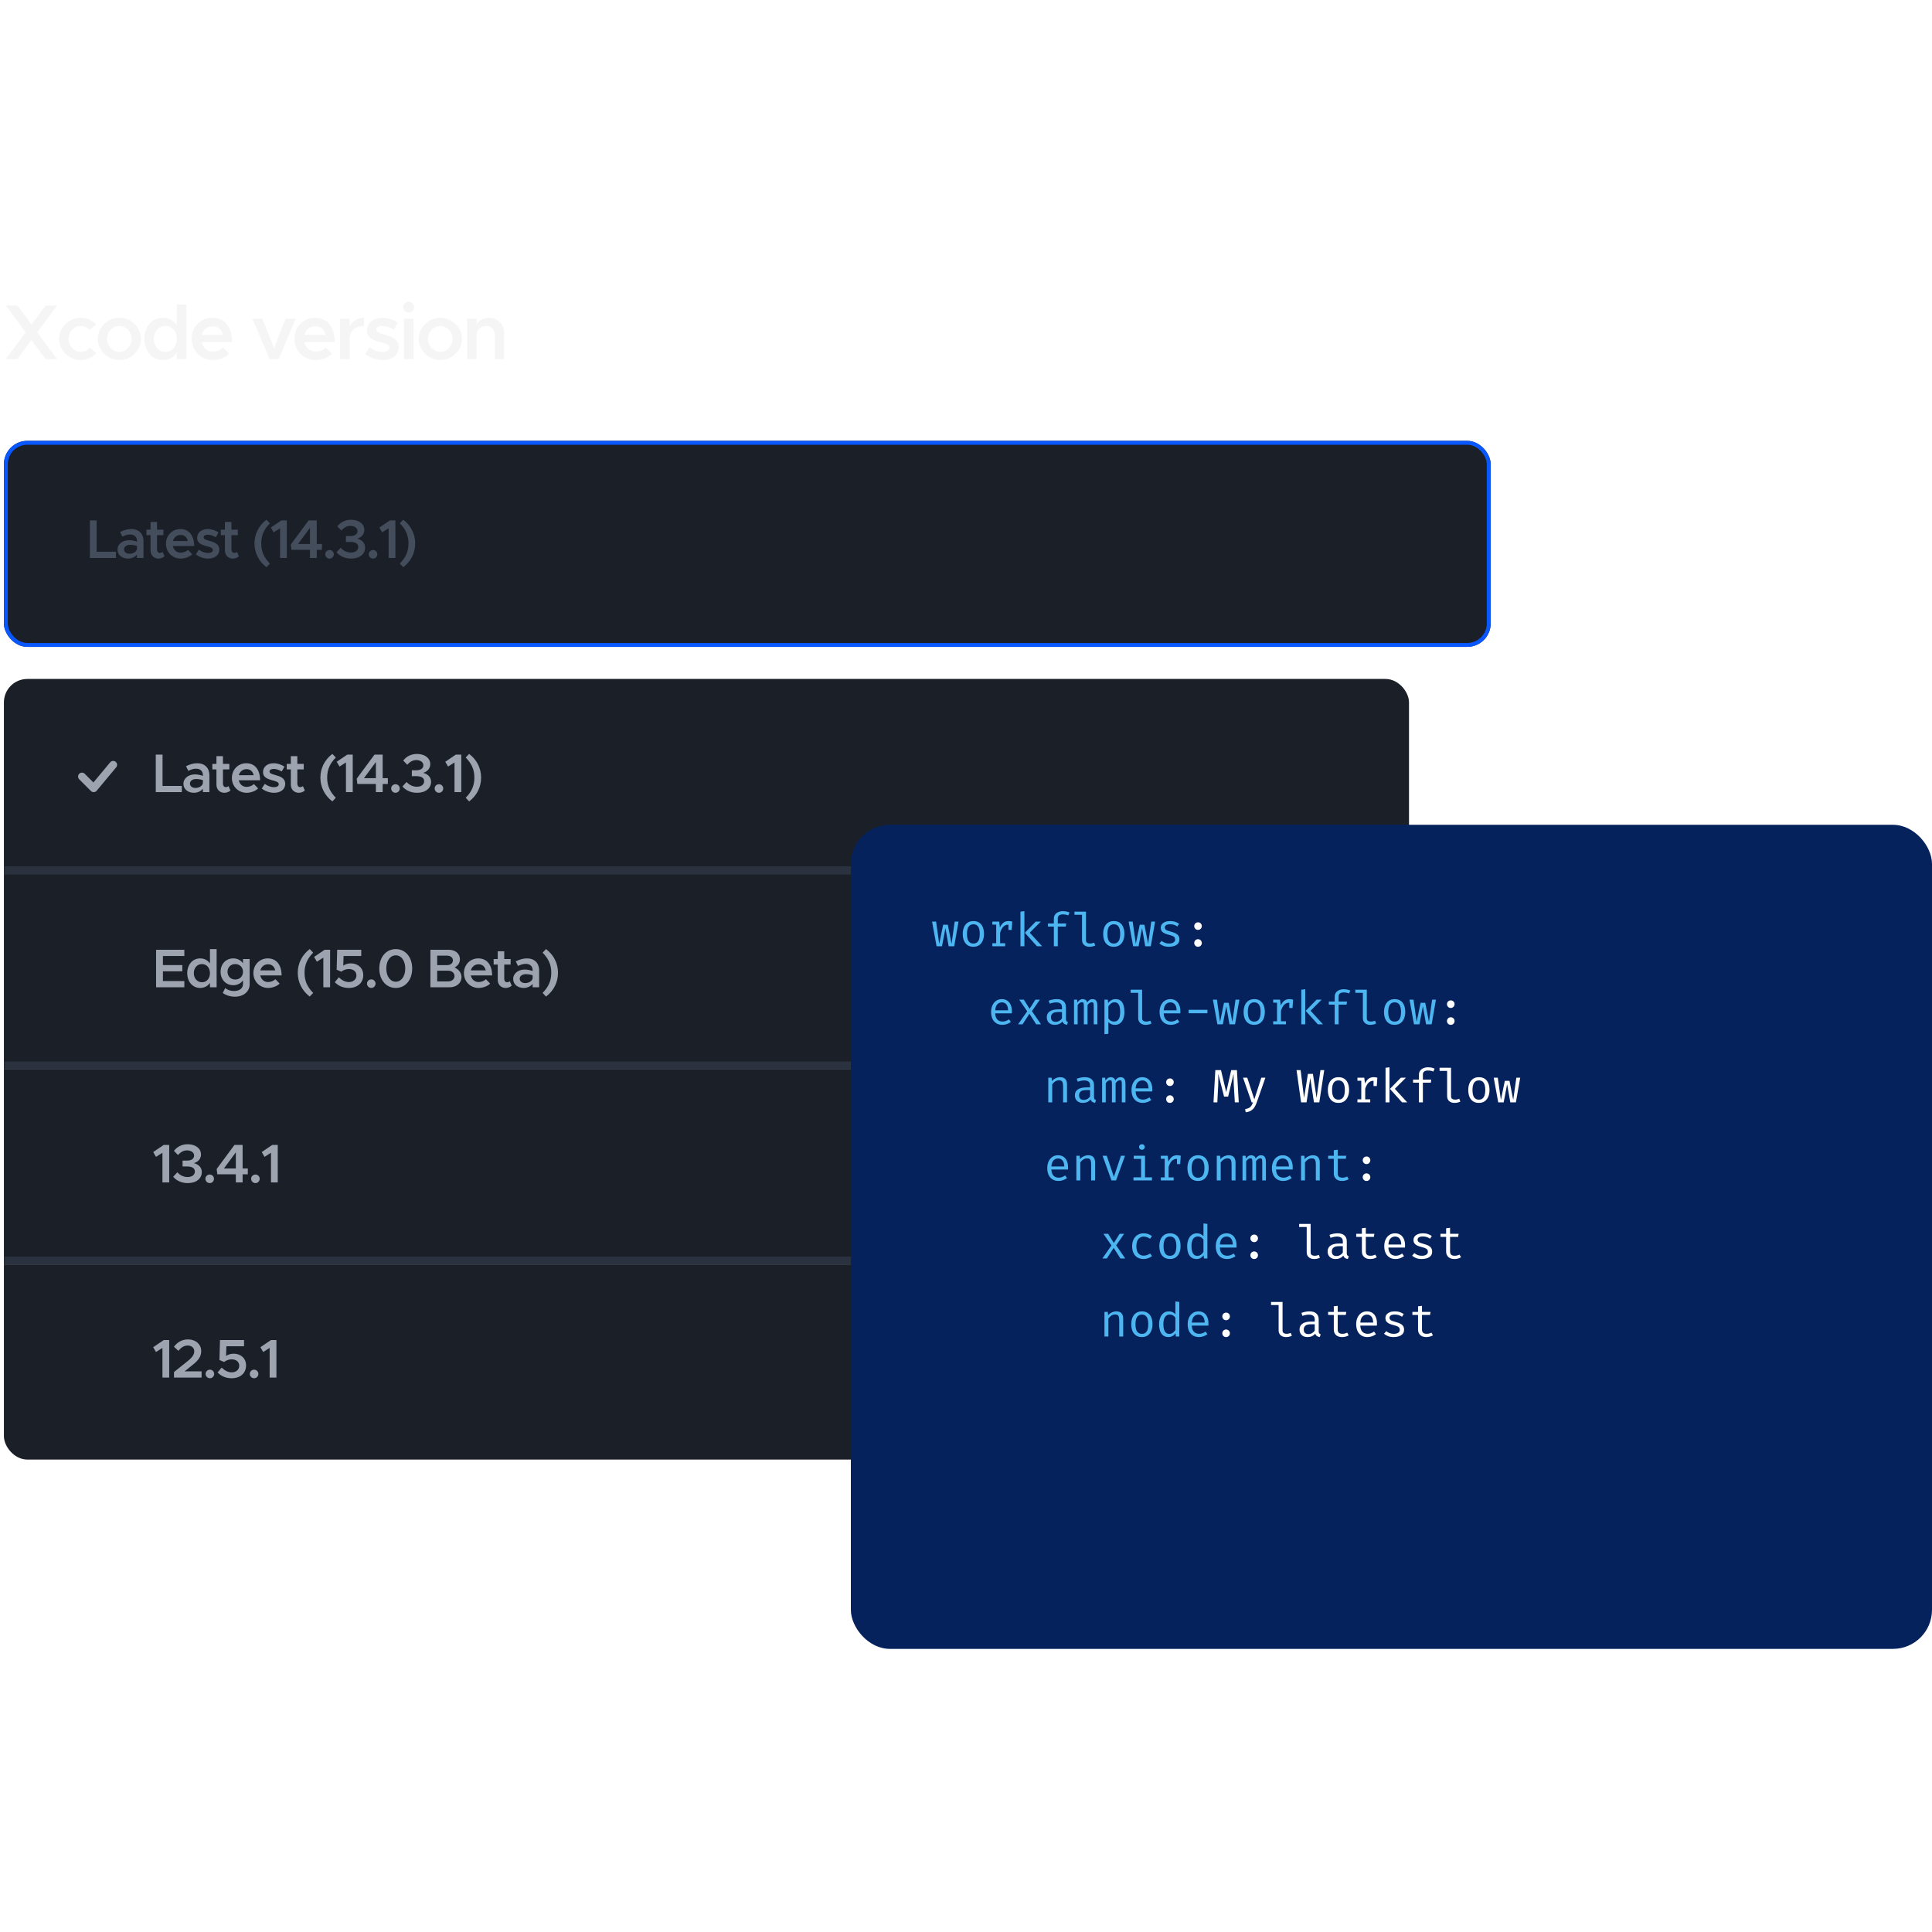
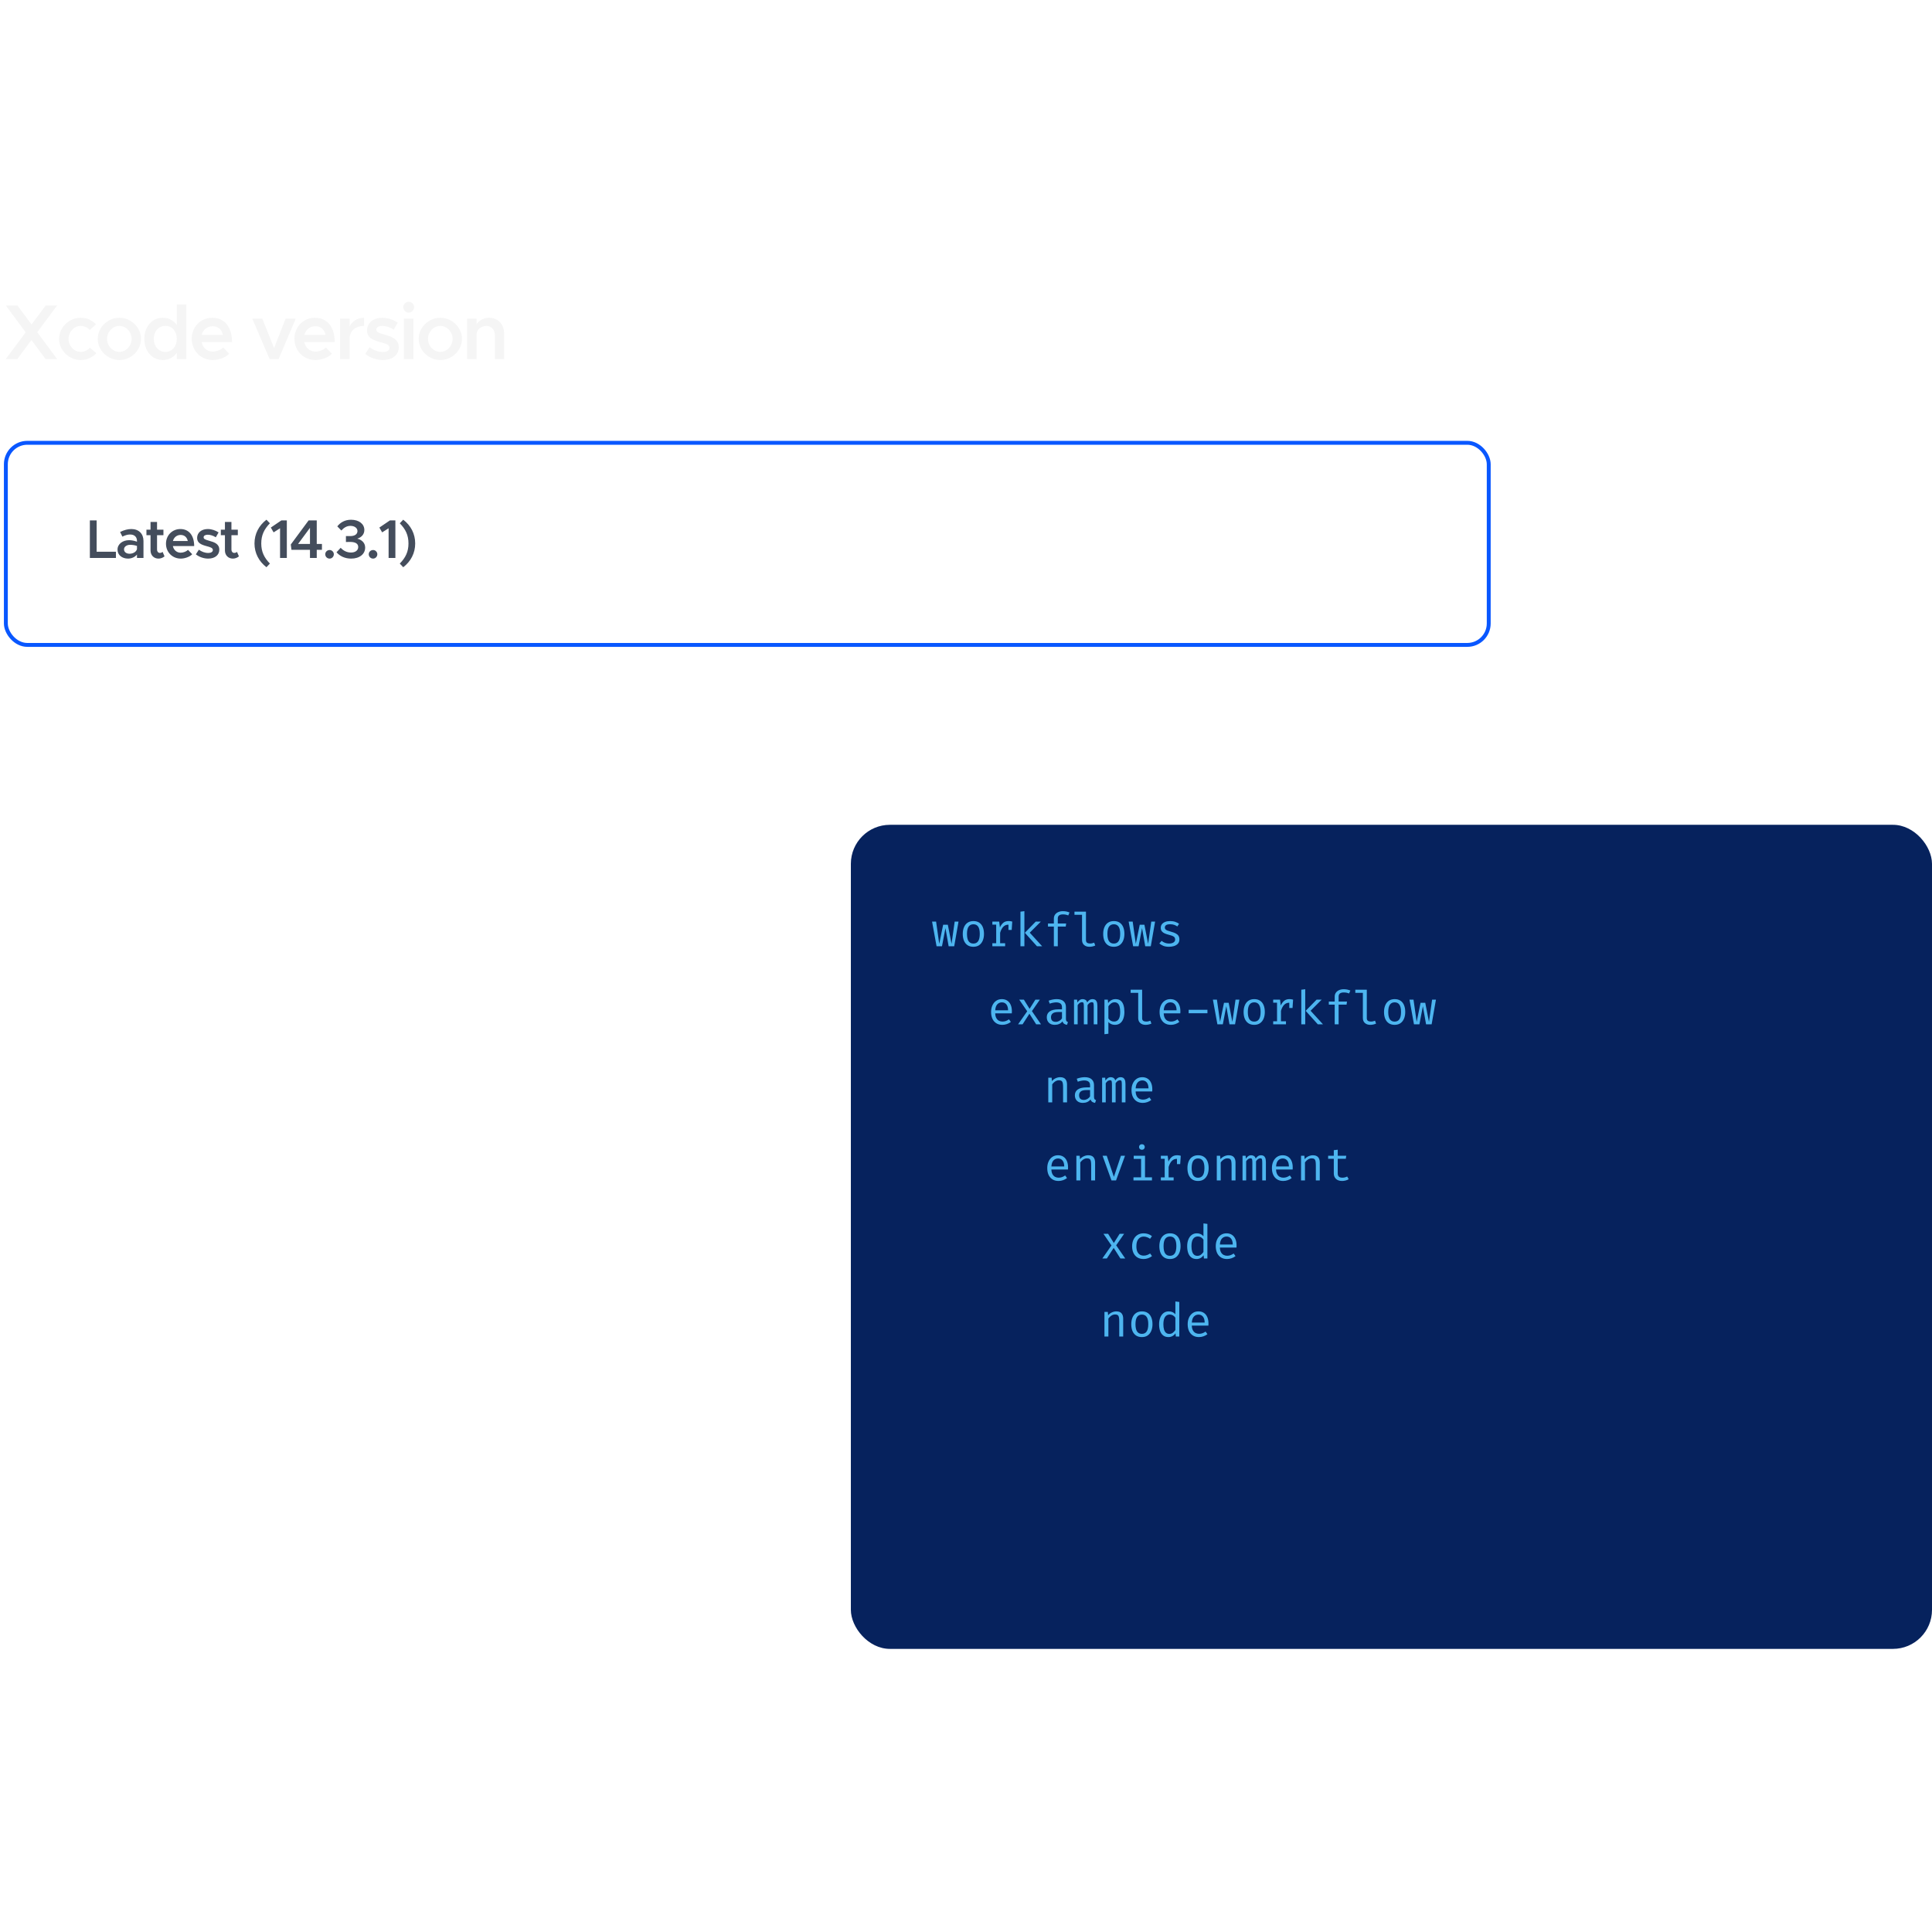
<svg xmlns="http://www.w3.org/2000/svg" width="495" height="495" viewBox="0 0 495 495" fill="none">
  <g clip-path="url(#clip0_681_871)">
    <path d="M14.64 78.26L9.54 85.12L14.64 92H11.68L8.06 87.12L4.42 92H1.48L6.58 85.14L1.48 78.26H4.46L8.08 83.14L11.72 78.26H14.64ZM20.661 92.24C17.681 92.24 15.141 89.76 15.141 86.82C15.141 83.88 17.681 81.42 20.701 81.42C22.261 81.42 23.641 82.08 24.621 83.1L22.981 84.54C22.421 83.92 21.561 83.5 20.681 83.5C18.981 83.5 17.561 85.02 17.561 86.82C17.561 88.64 18.981 90.16 20.681 90.16C21.581 90.16 22.461 89.74 23.041 89.08L24.681 90.5C23.681 91.56 22.301 92.24 20.661 92.24ZM30.584 92.24C27.584 92.24 25.044 89.76 25.044 86.82C25.044 83.88 27.584 81.42 30.584 81.42C33.584 81.42 36.124 83.88 36.124 86.82C36.124 89.76 33.584 92.24 30.584 92.24ZM30.584 90.16C32.284 90.16 33.724 88.64 33.724 86.82C33.724 85.02 32.284 83.5 30.584 83.5C28.864 83.5 27.424 85.02 27.424 86.82C27.424 88.64 28.864 90.16 30.584 90.16ZM45.3 78.02H47.74V92H45.3V90.4C44.48 91.56 43.24 92.24 41.72 92.24C38.98 92.24 36.98 90 36.98 86.82C36.98 83.66 38.98 81.42 41.72 81.42C43.24 81.42 44.48 82.1 45.3 83.26V78.02ZM42.38 90.16C44.1 90.16 45.3 88.76 45.3 86.82C45.3 84.88 44.1 83.5 42.38 83.5C40.64 83.5 39.4 84.88 39.4 86.82C39.4 88.76 40.64 90.16 42.38 90.16ZM54.507 90.08C55.467 90.08 56.607 89.64 57.187 89.04L58.727 90.64C57.827 91.6 56.027 92.24 54.527 92.24C51.567 92.24 49.127 89.98 49.127 86.8C49.127 83.7 51.447 81.42 54.387 81.42C57.587 81.42 59.447 83.84 59.447 87.66H51.647C51.947 89.08 53.027 90.08 54.507 90.08ZM54.487 83.58C53.127 83.58 52.027 84.44 51.667 85.8H57.107C56.827 84.5 55.947 83.58 54.487 83.58ZM69.086 92L64.646 81.66H67.226L70.226 89.18L73.166 81.66H75.766L71.386 92H69.086ZM80.818 90.08C81.778 90.08 82.918 89.64 83.498 89.04L85.038 90.64C84.138 91.6 82.338 92.24 80.838 92.24C77.878 92.24 75.438 89.98 75.438 86.8C75.438 83.7 77.758 81.42 80.698 81.42C83.898 81.42 85.758 83.84 85.758 87.66H77.958C78.258 89.08 79.338 90.08 80.818 90.08ZM80.798 83.58C79.438 83.58 78.338 84.44 77.978 85.8H83.418C83.138 84.5 82.258 83.58 80.798 83.58ZM89.573 83.66C90.233 82.28 91.573 81.42 93.273 81.42V83.5C91.053 83.5 89.573 84.82 89.573 86.78V92H87.133V81.66H89.573V83.66ZM98.101 92.24C96.521 92.24 94.821 91.68 93.581 90.68L94.681 88.98C95.681 89.7 96.841 90.18 98.141 90.18C99.121 90.18 99.801 89.76 99.801 89.12C99.801 88.32 98.901 88.06 97.721 87.74C95.481 87.16 94.061 86.52 94.041 84.68C94.041 82.74 95.641 81.42 97.941 81.42C99.361 81.42 100.781 81.92 101.901 82.66L100.881 84.44C99.901 83.82 98.841 83.5 97.941 83.5C97.081 83.5 96.421 83.84 96.421 84.42C96.421 85.08 96.961 85.28 98.541 85.74C100.281 86.22 102.161 86.82 102.161 88.98C102.161 90.96 100.521 92.24 98.101 92.24ZM104.721 80.1C103.941 80.1 103.321 79.44 103.321 78.7C103.321 77.96 103.941 77.32 104.721 77.32C105.481 77.32 106.101 77.96 106.101 78.7C106.101 79.44 105.481 80.1 104.721 80.1ZM103.481 92V81.66H105.921V92H103.481ZM112.817 92.24C109.817 92.24 107.277 89.76 107.277 86.82C107.277 83.88 109.817 81.42 112.817 81.42C115.817 81.42 118.357 83.88 118.357 86.82C118.357 89.76 115.817 92.24 112.817 92.24ZM112.817 90.16C114.517 90.16 115.957 88.64 115.957 86.82C115.957 85.02 114.517 83.5 112.817 83.5C111.097 83.5 109.657 85.02 109.657 86.82C109.657 88.64 111.097 90.16 112.817 90.16ZM125.314 81.42C127.574 81.42 129.154 83.08 129.154 85.42V92H126.794V85.9C126.794 84.5 125.894 83.5 124.614 83.5C123.334 83.5 122.274 84.36 122.114 85.46V92H119.674V81.66H122.114V83.04C122.754 82.08 123.954 81.42 125.314 81.42Z" fill="#F5F5F5" />
    <g filter="url(#filter0_d_681_871)">
-       <rect x="1" y="112.949" width="380.93" height="52.784" rx="6" fill="#1A1F28" />
      <rect x="1.5" y="113.449" width="379.93" height="51.784" rx="5.5" stroke="#0957FF" />
    </g>
    <path d="M24.76 141.355H29.702V142.951H23.024V133.333H24.76V141.355ZM33.653 135.545C35.571 135.545 36.761 136.763 36.761 138.597V142.951H35.095V142.083C34.563 142.755 33.653 143.119 32.813 143.119C31.273 143.119 30.111 142.209 30.111 140.809C30.111 139.381 31.441 138.401 33.065 138.401C33.723 138.401 34.437 138.541 35.095 138.793V138.597C35.095 137.757 34.633 136.945 33.317 136.945C32.631 136.945 31.973 137.183 31.357 137.491L30.769 136.301C31.791 135.797 32.743 135.545 33.653 135.545ZM33.191 141.873C34.017 141.873 34.899 141.453 35.095 140.683V139.871C34.563 139.689 33.961 139.591 33.317 139.591C32.463 139.591 31.777 140.067 31.777 140.753C31.777 141.439 32.379 141.873 33.191 141.873ZM41.663 141.397L42.153 142.545C41.747 142.895 41.159 143.119 40.613 143.119C39.409 143.119 38.569 142.251 38.569 141.033V137.127H37.519V135.713H38.569V133.725H40.235V135.713H41.873V137.127H40.235V140.823C40.235 141.313 40.543 141.663 40.949 141.663C41.243 141.663 41.509 141.551 41.663 141.397ZM46.293 141.607C46.965 141.607 47.763 141.299 48.169 140.879L49.247 141.999C48.617 142.671 47.357 143.119 46.307 143.119C44.235 143.119 42.527 141.537 42.527 139.311C42.527 137.141 44.151 135.545 46.209 135.545C48.449 135.545 49.751 137.239 49.751 139.913H44.291C44.501 140.907 45.257 141.607 46.293 141.607ZM46.279 137.057C45.327 137.057 44.557 137.659 44.305 138.611H48.113C47.917 137.701 47.301 137.057 46.279 137.057ZM53.345 143.119C52.239 143.119 51.049 142.727 50.181 142.027L50.951 140.837C51.651 141.341 52.463 141.677 53.373 141.677C54.059 141.677 54.535 141.383 54.535 140.935C54.535 140.375 53.905 140.193 53.079 139.969C51.511 139.563 50.517 139.115 50.503 137.827C50.503 136.469 51.623 135.545 53.233 135.545C54.227 135.545 55.221 135.895 56.005 136.413L55.291 137.659C54.605 137.225 53.863 137.001 53.233 137.001C52.631 137.001 52.169 137.239 52.169 137.645C52.169 138.107 52.547 138.247 53.653 138.569C54.871 138.905 56.187 139.325 56.187 140.837C56.187 142.223 55.039 143.119 53.345 143.119ZM60.723 141.397L61.213 142.545C60.807 142.895 60.219 143.119 59.673 143.119C58.469 143.119 57.629 142.251 57.629 141.033V137.127H56.579V135.713H57.629V133.725H59.295V135.713H60.933V137.127H59.295V140.823C59.295 141.313 59.603 141.663 60.009 141.663C60.303 141.663 60.569 141.551 60.723 141.397ZM68.268 145.331C66.336 143.847 65.202 141.705 65.202 139.241C65.202 136.763 66.336 134.635 68.268 133.151L69.15 134.075C67.68 135.587 66.938 137.113 66.938 139.241C66.938 141.355 67.68 142.881 69.15 144.393L68.268 145.331ZM71.754 142.951V135.349L70.102 136.399L69.388 135.167L72.09 133.333H73.49V142.951H71.754ZM79.419 142.951V140.865H74.673L74.505 139.507L79.069 133.333H81.155V139.367H82.485V140.865H81.155V142.951H79.419ZM76.367 139.367H79.419V135.237L76.367 139.367ZM84.454 143.119C83.811 143.119 83.335 142.615 83.335 141.999C83.335 141.425 83.811 140.921 84.454 140.921C85.043 140.921 85.532 141.425 85.532 141.999C85.532 142.615 85.043 143.119 84.454 143.119ZM89.975 143.119C88.295 143.119 87.007 142.433 86.223 141.495L87.287 140.347C87.959 141.103 88.883 141.565 89.919 141.565C91.067 141.565 91.781 140.991 91.781 140.151C91.781 139.297 91.067 138.849 89.709 138.849L88.631 138.863V137.351H89.709C90.843 137.365 91.585 136.903 91.585 136.063C91.585 135.279 90.829 134.733 89.793 134.733C88.841 134.733 88.113 135.195 87.455 135.923L86.419 134.859C87.189 133.893 88.309 133.165 89.947 133.165C91.991 133.165 93.349 134.257 93.349 135.783C93.349 136.945 92.565 137.701 91.529 138.009C92.551 138.247 93.559 138.989 93.559 140.291C93.559 141.943 92.145 143.119 89.975 143.119ZM95.598 143.119C94.954 143.119 94.478 142.615 94.478 141.999C94.478 141.425 94.954 140.921 95.598 140.921C96.186 140.921 96.676 141.425 96.676 141.999C96.676 142.615 96.186 143.119 95.598 143.119ZM99.565 142.951V135.349L97.913 136.399L97.199 135.167L99.901 133.333H101.301V142.951H99.565ZM103.311 145.331L102.429 144.393C103.913 142.881 104.655 141.355 104.655 139.241C104.655 137.113 103.913 135.587 102.429 134.075L103.311 133.151C105.257 134.635 106.377 136.763 106.377 139.241C106.377 141.705 105.257 143.847 103.311 145.331Z" fill="#444D5C" />
    <g filter="url(#filter1_d_681_871)">
      <g clip-path="url(#clip1_681_871)">
        <rect x="1" y="169.956" width="360" height="50" fill="#1A1F28" />
        <path d="M41.646 197.36H46.588V198.956H39.91V189.338H41.646V197.36ZM50.54 191.55C52.458 191.55 53.648 192.768 53.648 194.602V198.956H51.982V198.088C51.45 198.76 50.54 199.124 49.7 199.124C48.16 199.124 46.998 198.214 46.998 196.814C46.998 195.386 48.328 194.406 49.952 194.406C50.61 194.406 51.324 194.546 51.982 194.798V194.602C51.982 193.762 51.52 192.95 50.204 192.95C49.518 192.95 48.86 193.188 48.244 193.496L47.656 192.306C48.678 191.802 49.63 191.55 50.54 191.55ZM50.078 197.878C50.904 197.878 51.786 197.458 51.982 196.688V195.876C51.45 195.694 50.848 195.596 50.204 195.596C49.35 195.596 48.664 196.072 48.664 196.758C48.664 197.444 49.266 197.878 50.078 197.878ZM58.549 197.402L59.039 198.55C58.633 198.9 58.045 199.124 57.499 199.124C56.295 199.124 55.455 198.256 55.455 197.038V193.132H54.405V191.718H55.455V189.73H57.121V191.718H58.759V193.132H57.121V196.828C57.121 197.318 57.429 197.668 57.835 197.668C58.129 197.668 58.395 197.556 58.549 197.402ZM63.179 197.612C63.851 197.612 64.649 197.304 65.055 196.884L66.133 198.004C65.503 198.676 64.243 199.124 63.193 199.124C61.121 199.124 59.413 197.542 59.413 195.316C59.413 193.146 61.037 191.55 63.095 191.55C65.335 191.55 66.637 193.244 66.637 195.918H61.177C61.387 196.912 62.143 197.612 63.179 197.612ZM63.165 193.062C62.213 193.062 61.443 193.664 61.191 194.616H64.999C64.803 193.706 64.187 193.062 63.165 193.062ZM70.231 199.124C69.125 199.124 67.935 198.732 67.067 198.032L67.837 196.842C68.537 197.346 69.349 197.682 70.259 197.682C70.945 197.682 71.421 197.388 71.421 196.94C71.421 196.38 70.791 196.198 69.965 195.974C68.397 195.568 67.403 195.12 67.389 193.832C67.389 192.474 68.509 191.55 70.119 191.55C71.113 191.55 72.107 191.9 72.891 192.418L72.177 193.664C71.491 193.23 70.749 193.006 70.119 193.006C69.517 193.006 69.055 193.244 69.055 193.65C69.055 194.112 69.433 194.252 70.539 194.574C71.757 194.91 73.073 195.33 73.073 196.842C73.073 198.228 71.925 199.124 70.231 199.124ZM77.609 197.402L78.099 198.55C77.693 198.9 77.105 199.124 76.559 199.124C75.355 199.124 74.515 198.256 74.515 197.038V193.132H73.465V191.718H74.515V189.73H76.181V191.718H77.819V193.132H76.181V196.828C76.181 197.318 76.489 197.668 76.895 197.668C77.189 197.668 77.455 197.556 77.609 197.402ZM85.154 201.336C83.222 199.852 82.088 197.71 82.088 195.246C82.088 192.768 83.222 190.64 85.154 189.156L86.036 190.08C84.566 191.592 83.824 193.118 83.824 195.246C83.824 197.36 84.566 198.886 86.036 200.398L85.154 201.336ZM88.64 198.956V191.354L86.988 192.404L86.274 191.172L88.976 189.338H90.376V198.956H88.64ZM96.306 198.956V196.87H91.56L91.392 195.512L95.956 189.338H98.042V195.372H99.372V196.87H98.042V198.956H96.306ZM93.254 195.372H96.306V191.242L93.254 195.372ZM101.341 199.124C100.697 199.124 100.221 198.62 100.221 198.004C100.221 197.43 100.697 196.926 101.341 196.926C101.929 196.926 102.419 197.43 102.419 198.004C102.419 198.62 101.929 199.124 101.341 199.124ZM106.862 199.124C105.182 199.124 103.894 198.438 103.11 197.5L104.174 196.352C104.846 197.108 105.77 197.57 106.806 197.57C107.954 197.57 108.668 196.996 108.668 196.156C108.668 195.302 107.954 194.854 106.596 194.854L105.518 194.868V193.356H106.596C107.73 193.37 108.472 192.908 108.472 192.068C108.472 191.284 107.716 190.738 106.68 190.738C105.728 190.738 105 191.2 104.342 191.928L103.306 190.864C104.076 189.898 105.196 189.17 106.834 189.17C108.878 189.17 110.236 190.262 110.236 191.788C110.236 192.95 109.452 193.706 108.416 194.014C109.438 194.252 110.446 194.994 110.446 196.296C110.446 197.948 109.032 199.124 106.862 199.124ZM112.484 199.124C111.84 199.124 111.364 198.62 111.364 198.004C111.364 197.43 111.84 196.926 112.484 196.926C113.072 196.926 113.562 197.43 113.562 198.004C113.562 198.62 113.072 199.124 112.484 199.124ZM116.451 198.956V191.354L114.799 192.404L114.085 191.172L116.787 189.338H118.187V198.956H116.451ZM120.197 201.336L119.315 200.398C120.799 198.886 121.541 197.36 121.541 195.246C121.541 193.118 120.799 191.592 119.315 190.08L120.197 189.156C122.143 190.64 123.263 192.768 123.263 195.246C123.263 197.71 122.143 199.852 120.197 201.336Z" fill="#9DA4AF" />
        <path d="M21 194.956L24 197.956L29 191.956" stroke="#9DA4AF" stroke-width="2" stroke-linecap="round" stroke-linejoin="round" />
        <line x1="1" y1="218.956" x2="361" y2="218.956" stroke="#2A313F" stroke-width="2" />
        <rect x="1" y="219.956" width="360" height="50" fill="#1A1F28" />
        <path d="M47.232 240.934H41.744V243.258H46.714V244.854H41.744V247.36H47.232V248.956H39.994V239.338H47.232V240.934ZM53.794 239.17H55.502V248.956H53.794V247.836C53.22 248.648 52.352 249.124 51.288 249.124C49.37 249.124 47.97 247.556 47.97 245.33C47.97 243.118 49.37 241.55 51.288 241.55C52.352 241.55 53.22 242.026 53.794 242.838V239.17ZM51.75 247.668C52.954 247.668 53.794 246.688 53.794 245.33C53.794 243.972 52.954 243.006 51.75 243.006C50.532 243.006 49.664 243.972 49.664 245.33C49.664 246.688 50.532 247.668 51.75 247.668ZM62.255 241.718H63.963V248.186C63.963 250.048 62.395 251.364 60.183 251.364C58.937 251.364 57.789 250.958 57.075 250.398L57.705 249.152C58.209 249.614 59.077 249.908 59.931 249.908C61.359 249.908 62.255 249.222 62.255 248.13V247.192C61.681 247.962 60.813 248.424 59.777 248.424C57.901 248.424 56.515 246.996 56.515 244.98C56.515 242.964 57.901 241.55 59.777 241.55C60.799 241.55 61.737 242.026 62.255 242.796V241.718ZM60.267 246.968C61.429 246.968 62.255 246.142 62.255 244.98C62.255 243.832 61.429 243.006 60.267 243.006C59.119 243.006 58.293 243.832 58.293 244.98C58.293 246.142 59.119 246.968 60.267 246.968ZM68.689 247.612C69.361 247.612 70.159 247.304 70.565 246.884L71.643 248.004C71.013 248.676 69.753 249.124 68.703 249.124C66.631 249.124 64.923 247.542 64.923 245.316C64.923 243.146 66.547 241.55 68.605 241.55C70.845 241.55 72.147 243.244 72.147 245.918H66.687C66.897 246.912 67.653 247.612 68.689 247.612ZM68.675 243.062C67.723 243.062 66.953 243.664 66.701 244.616H70.509C70.313 243.706 69.697 243.062 68.675 243.062ZM79.356 251.336C77.424 249.852 76.29 247.71 76.29 245.246C76.29 242.768 77.424 240.64 79.356 239.156L80.238 240.08C78.768 241.592 78.026 243.118 78.026 245.246C78.026 247.36 78.768 248.886 80.238 250.398L79.356 251.336ZM82.842 248.956V241.354L81.19 242.404L80.476 241.172L83.178 239.338H84.578V248.956H82.842ZM89.374 249.124C87.806 249.124 86.63 248.536 85.776 247.64L86.812 246.394C87.554 247.122 88.436 247.612 89.402 247.612C90.578 247.612 91.32 246.856 91.32 245.918C91.32 244.938 90.55 244.28 89.402 244.28C88.646 244.28 87.988 244.532 87.442 244.952L86.252 244.448L86.392 239.338H92.552V240.934H88.03L87.946 243.412C88.436 243.076 89.066 242.824 89.892 242.824C91.6 242.824 93.07 243.916 93.07 245.848C93.07 247.836 91.572 249.124 89.374 249.124ZM95.146 249.124C94.502 249.124 94.026 248.62 94.026 248.004C94.026 247.43 94.502 246.926 95.146 246.926C95.734 246.926 96.224 247.43 96.224 248.004C96.224 248.62 95.734 249.124 95.146 249.124ZM101.409 249.124C98.931 249.124 97.181 247.066 97.181 244.14C97.181 241.228 98.931 239.17 101.409 239.17C103.873 239.17 105.609 241.228 105.609 244.14C105.609 247.066 103.873 249.124 101.409 249.124ZM101.409 247.528C102.823 247.528 103.831 246.128 103.831 244.14C103.831 242.152 102.823 240.766 101.409 240.766C99.981 240.766 98.973 242.152 98.973 244.14C98.973 246.128 99.981 247.528 101.409 247.528ZM110.276 248.956V239.338H114.994C116.66 239.338 117.836 240.346 117.836 241.746C117.836 242.726 117.332 243.412 116.478 243.874C117.584 244.406 118.242 245.288 118.242 246.338C118.242 247.878 116.968 248.956 115.176 248.956H110.276ZM112.012 243.272H114.574C115.428 243.272 116.044 242.768 116.044 242.068C116.044 241.354 115.428 240.85 114.574 240.85H112.012V243.272ZM112.012 247.444H114.826C115.778 247.444 116.45 246.87 116.45 246.072C116.45 245.274 115.778 244.7 114.826 244.7H112.012V247.444ZM122.629 247.612C123.301 247.612 124.099 247.304 124.505 246.884L125.583 248.004C124.953 248.676 123.693 249.124 122.643 249.124C120.571 249.124 118.863 247.542 118.863 245.316C118.863 243.146 120.487 241.55 122.545 241.55C124.785 241.55 126.087 243.244 126.087 245.918H120.627C120.837 246.912 121.593 247.612 122.629 247.612ZM122.615 243.062C121.663 243.062 120.893 243.664 120.641 244.616H124.449C124.253 243.706 123.637 243.062 122.615 243.062ZM130.62 247.402L131.11 248.55C130.704 248.9 130.116 249.124 129.57 249.124C128.366 249.124 127.526 248.256 127.526 247.038V243.132H126.476V241.718H127.526V239.73H129.192V241.718H130.83V243.132H129.192V246.828C129.192 247.318 129.5 247.668 129.906 247.668C130.2 247.668 130.466 247.556 130.62 247.402ZM135.025 241.55C136.943 241.55 138.133 242.768 138.133 244.602V248.956H136.467V248.088C135.935 248.76 135.025 249.124 134.185 249.124C132.645 249.124 131.483 248.214 131.483 246.814C131.483 245.386 132.813 244.406 134.437 244.406C135.095 244.406 135.809 244.546 136.467 244.798V244.602C136.467 243.762 136.005 242.95 134.689 242.95C134.003 242.95 133.345 243.188 132.729 243.496L132.141 242.306C133.163 241.802 134.115 241.55 135.025 241.55ZM134.563 247.878C135.389 247.878 136.271 247.458 136.467 246.688V245.876C135.935 245.694 135.333 245.596 134.689 245.596C133.835 245.596 133.149 246.072 133.149 246.758C133.149 247.444 133.751 247.878 134.563 247.878ZM139.899 251.336L139.017 250.398C140.501 248.886 141.243 247.36 141.243 245.246C141.243 243.118 140.501 241.592 139.017 240.08L139.899 239.156C141.845 240.64 142.965 242.768 142.965 245.246C142.965 247.71 141.845 249.852 139.899 251.336Z" fill="#9DA4AF" />
        <line x1="1" y1="268.956" x2="361" y2="268.956" stroke="#2A313F" stroke-width="2" />
-         <rect x="1" y="269.956" width="360" height="50" fill="#1A1F28" />
        <path d="M41.618 298.956V291.354L39.966 292.404L39.252 291.172L41.954 289.338H43.354V298.956H41.618ZM48.122 299.124C46.442 299.124 45.154 298.438 44.37 297.5L45.434 296.352C46.106 297.108 47.03 297.57 48.066 297.57C49.214 297.57 49.928 296.996 49.928 296.156C49.928 295.302 49.214 294.854 47.856 294.854L46.778 294.868V293.356H47.856C48.99 293.37 49.732 292.908 49.732 292.068C49.732 291.284 48.976 290.738 47.94 290.738C46.988 290.738 46.26 291.2 45.602 291.928L44.566 290.864C45.336 289.898 46.456 289.17 48.094 289.17C50.138 289.17 51.496 290.262 51.496 291.788C51.496 292.95 50.712 293.706 49.676 294.014C50.698 294.252 51.706 294.994 51.706 296.296C51.706 297.948 50.292 299.124 48.122 299.124ZM53.745 299.124C53.101 299.124 52.625 298.62 52.625 298.004C52.625 297.43 53.101 296.926 53.745 296.926C54.333 296.926 54.823 297.43 54.823 298.004C54.823 298.62 54.333 299.124 53.745 299.124ZM60.427 298.956V296.87H55.681L55.513 295.512L60.077 289.338H62.163V295.372H63.493V296.87H62.163V298.956H60.427ZM57.375 295.372H60.427V291.242L57.375 295.372ZM65.463 299.124C64.819 299.124 64.343 298.62 64.343 298.004C64.343 297.43 64.819 296.926 65.463 296.926C66.05 296.926 66.54 297.43 66.54 298.004C66.54 298.62 66.05 299.124 65.463 299.124ZM69.429 298.956V291.354L67.777 292.404L67.063 291.172L69.765 289.338H71.165V298.956H69.429Z" fill="#9DA4AF" />
        <line x1="1" y1="318.956" x2="361" y2="318.956" stroke="#2A313F" stroke-width="2" />
        <rect x="1" y="319.956" width="360" height="50" fill="#1A1F28" />
-         <path d="M41.618 348.956V341.354L39.966 342.404L39.252 341.172L41.954 339.338H43.354V348.956H41.618ZM44.58 348.956V347.528L48.122 344.7C49.34 343.72 49.774 342.992 49.774 342.208C49.774 341.298 49.004 340.738 48.136 340.738C47.128 340.738 46.4 341.256 45.7 342.096L44.566 341.046C45.476 339.856 46.638 339.17 48.192 339.17C50.096 339.17 51.552 340.388 51.552 342.166C51.552 343.44 50.964 344.462 49.312 345.736L47.296 347.36H51.65V348.956H44.58ZM53.799 349.124C53.155 349.124 52.679 348.62 52.679 348.004C52.679 347.43 53.155 346.926 53.799 346.926C54.387 346.926 54.877 347.43 54.877 348.004C54.877 348.62 54.387 349.124 53.799 349.124ZM59.348 349.124C57.78 349.124 56.604 348.536 55.75 347.64L56.786 346.394C57.528 347.122 58.41 347.612 59.376 347.612C60.552 347.612 61.294 346.856 61.294 345.918C61.294 344.938 60.524 344.28 59.376 344.28C58.62 344.28 57.962 344.532 57.416 344.952L56.226 344.448L56.366 339.338H62.526V340.934H58.004L57.92 343.412C58.41 343.076 59.04 342.824 59.866 342.824C61.574 342.824 63.044 343.916 63.044 345.848C63.044 347.836 61.546 349.124 59.348 349.124ZM65.121 349.124C64.477 349.124 64.001 348.62 64.001 348.004C64.001 347.43 64.477 346.926 65.121 346.926C65.709 346.926 66.199 347.43 66.199 348.004C66.199 348.62 65.709 349.124 65.121 349.124ZM69.088 348.956V341.354L67.436 342.404L66.722 341.172L69.424 339.338H70.823V348.956H69.088Z" fill="#9DA4AF" />
+         <path d="M41.618 348.956V341.354L39.966 342.404L39.252 341.172L41.954 339.338H43.354V348.956H41.618ZM44.58 348.956V347.528L48.122 344.7C49.34 343.72 49.774 342.992 49.774 342.208C49.774 341.298 49.004 340.738 48.136 340.738L44.566 341.046C45.476 339.856 46.638 339.17 48.192 339.17C50.096 339.17 51.552 340.388 51.552 342.166C51.552 343.44 50.964 344.462 49.312 345.736L47.296 347.36H51.65V348.956H44.58ZM53.799 349.124C53.155 349.124 52.679 348.62 52.679 348.004C52.679 347.43 53.155 346.926 53.799 346.926C54.387 346.926 54.877 347.43 54.877 348.004C54.877 348.62 54.387 349.124 53.799 349.124ZM59.348 349.124C57.78 349.124 56.604 348.536 55.75 347.64L56.786 346.394C57.528 347.122 58.41 347.612 59.376 347.612C60.552 347.612 61.294 346.856 61.294 345.918C61.294 344.938 60.524 344.28 59.376 344.28C58.62 344.28 57.962 344.532 57.416 344.952L56.226 344.448L56.366 339.338H62.526V340.934H58.004L57.92 343.412C58.41 343.076 59.04 342.824 59.866 342.824C61.574 342.824 63.044 343.916 63.044 345.848C63.044 347.836 61.546 349.124 59.348 349.124ZM65.121 349.124C64.477 349.124 64.001 348.62 64.001 348.004C64.001 347.43 64.477 346.926 65.121 346.926C65.709 346.926 66.199 347.43 66.199 348.004C66.199 348.62 65.709 349.124 65.121 349.124ZM69.088 348.956V341.354L67.436 342.404L66.722 341.172L69.424 339.338H70.823V348.956H69.088Z" fill="#9DA4AF" />
      </g>
    </g>
    <g filter="url(#filter2_d_681_871)">
      <rect x="218" y="207.325" width="277" height="211.137" rx="10" fill="#06225D" />
    </g>
    <g clip-path="url(#clip2_681_871)">
      <path d="M244.481 242.438H243.053L242.237 237.8L241.349 242.438H239.957L238.805 236.12H239.837L240.641 241.814L241.649 236.924H242.843L243.797 241.814L244.601 236.12H245.585L244.481 242.438ZM249.402 235.988C249.998 235.988 250.496 236.124 250.896 236.396C251.3 236.664 251.602 237.044 251.802 237.536C252.006 238.028 252.108 238.608 252.108 239.276C252.108 239.92 252.004 240.49 251.796 240.986C251.588 241.482 251.282 241.872 250.878 242.156C250.478 242.436 249.982 242.576 249.39 242.576C248.798 242.576 248.3 242.44 247.896 242.168C247.492 241.896 247.186 241.514 246.978 241.022C246.774 240.526 246.672 239.948 246.672 239.288C246.672 238.636 246.776 238.062 246.984 237.566C247.192 237.07 247.498 236.684 247.902 236.408C248.31 236.128 248.81 235.988 249.402 235.988ZM249.402 236.81C248.858 236.81 248.446 237.012 248.166 237.416C247.89 237.816 247.752 238.44 247.752 239.288C247.752 240.12 247.888 240.738 248.16 241.142C248.436 241.546 248.846 241.748 249.39 241.748C249.934 241.748 250.342 241.546 250.614 241.142C250.89 240.738 251.028 240.116 251.028 239.276C251.028 238.436 250.892 237.816 250.62 237.416C250.348 237.012 249.942 236.81 249.402 236.81ZM254.251 242.438V241.664H255.235V236.894H254.251V236.12H256.003L256.189 237.614C256.433 237.094 256.729 236.692 257.077 236.408C257.425 236.124 257.885 235.982 258.457 235.982C258.633 235.982 258.789 235.996 258.925 236.024C259.065 236.048 259.207 236.08 259.351 236.12L259.057 237.02C258.925 236.984 258.805 236.958 258.697 236.942C258.589 236.922 258.465 236.912 258.325 236.912C257.841 236.912 257.425 237.084 257.077 237.428C256.729 237.772 256.451 238.292 256.243 238.988V241.664H257.527V242.438H254.251ZM258.379 238.256V236.882L258.481 236.12H259.351L259.207 238.256H258.379ZM266.679 236.12L263.835 238.964L267.009 242.438H265.683L262.575 238.988L265.371 236.12H266.679ZM262.461 233.45V242.438H261.453V233.576L262.461 233.45ZM272.314 233.45C272.654 233.45 272.962 233.48 273.238 233.54C273.514 233.6 273.776 233.684 274.024 233.792L273.7 234.542C273.496 234.454 273.28 234.388 273.052 234.344C272.824 234.3 272.588 234.278 272.344 234.278C271.904 234.278 271.572 234.364 271.348 234.536C271.128 234.708 271.018 234.972 271.018 235.328V236.612H273.16L273.052 237.404H271.018V242.438H270.01V237.404H268.504V236.612H270.01V235.352C270.01 234.96 270.11 234.622 270.31 234.338C270.514 234.054 270.79 233.836 271.138 233.684C271.486 233.528 271.878 233.45 272.314 233.45ZM278.237 233.576V240.878C278.237 241.19 278.333 241.412 278.525 241.544C278.721 241.672 278.973 241.736 279.281 241.736C279.473 241.736 279.655 241.716 279.827 241.676C279.999 241.636 280.171 241.582 280.343 241.514L280.613 242.252C280.441 242.336 280.227 242.41 279.971 242.474C279.719 242.542 279.433 242.576 279.113 242.576C278.553 242.576 278.099 242.422 277.751 242.114C277.403 241.802 277.229 241.372 277.229 240.824V234.374H275.291V233.576H278.237ZM285.379 235.988C285.975 235.988 286.473 236.124 286.873 236.396C287.277 236.664 287.579 237.044 287.779 237.536C287.983 238.028 288.085 238.608 288.085 239.276C288.085 239.92 287.981 240.49 287.773 240.986C287.565 241.482 287.259 241.872 286.855 242.156C286.455 242.436 285.959 242.576 285.367 242.576C284.775 242.576 284.277 242.44 283.873 242.168C283.469 241.896 283.163 241.514 282.955 241.022C282.751 240.526 282.649 239.948 282.649 239.288C282.649 238.636 282.753 238.062 282.961 237.566C283.169 237.07 283.475 236.684 283.879 236.408C284.287 236.128 284.787 235.988 285.379 235.988ZM285.379 236.81C284.835 236.81 284.423 237.012 284.143 237.416C283.867 237.816 283.729 238.44 283.729 239.288C283.729 240.12 283.865 240.738 284.137 241.142C284.413 241.546 284.823 241.748 285.367 241.748C285.911 241.748 286.319 241.546 286.591 241.142C286.867 240.738 287.005 240.116 287.005 239.276C287.005 238.436 286.869 237.816 286.597 237.416C286.325 237.012 285.919 236.81 285.379 236.81ZM294.848 242.438H293.42L292.604 237.8L291.716 242.438H290.324L289.172 236.12H290.204L291.008 241.814L292.016 236.924H293.21L294.164 241.814L294.968 236.12H295.952L294.848 242.438ZM299.511 241.742C299.995 241.742 300.377 241.652 300.657 241.472C300.941 241.288 301.083 241.044 301.083 240.74C301.083 240.548 301.047 240.382 300.975 240.242C300.907 240.102 300.765 239.976 300.549 239.864C300.333 239.752 300.001 239.64 299.553 239.528C299.117 239.42 298.737 239.296 298.413 239.156C298.093 239.012 297.843 238.826 297.663 238.598C297.487 238.37 297.399 238.074 297.399 237.71C297.399 237.354 297.499 237.048 297.699 236.792C297.903 236.532 298.185 236.334 298.545 236.198C298.905 236.058 299.323 235.988 299.799 235.988C300.307 235.988 300.749 236.056 301.125 236.192C301.505 236.324 301.827 236.488 302.091 236.684L301.647 237.368C301.407 237.204 301.143 237.07 300.855 236.966C300.567 236.858 300.219 236.804 299.811 236.804C299.315 236.804 298.963 236.882 298.755 237.038C298.547 237.19 298.443 237.388 298.443 237.632C298.443 237.816 298.493 237.97 298.593 238.094C298.697 238.214 298.871 238.324 299.115 238.424C299.359 238.52 299.695 238.626 300.123 238.742C300.535 238.85 300.893 238.98 301.197 239.132C301.505 239.284 301.745 239.484 301.917 239.732C302.089 239.98 302.175 240.3 302.175 240.692C302.175 241.14 302.047 241.504 301.791 241.784C301.535 242.06 301.203 242.262 300.795 242.39C300.391 242.514 299.963 242.576 299.511 242.576C298.939 242.576 298.451 242.494 298.047 242.33C297.647 242.162 297.311 241.96 297.039 241.724L297.615 241.058C297.863 241.262 298.147 241.428 298.467 241.556C298.791 241.68 299.139 241.742 299.511 241.742ZM254.983 259.636C255.003 260.124 255.097 260.524 255.265 260.836C255.433 261.144 255.655 261.372 255.931 261.52C256.207 261.664 256.507 261.736 256.831 261.736C257.155 261.736 257.447 261.688 257.707 261.592C257.971 261.496 258.241 261.354 258.517 261.166L258.991 261.832C258.695 262.064 258.357 262.246 257.977 262.378C257.601 262.51 257.215 262.576 256.819 262.576C256.207 262.576 255.685 262.438 255.253 262.162C254.821 261.886 254.491 261.502 254.263 261.01C254.039 260.514 253.927 259.94 253.927 259.288C253.927 258.648 254.041 258.08 254.269 257.584C254.497 257.088 254.817 256.698 255.229 256.414C255.641 256.13 256.127 255.988 256.687 255.988C257.219 255.988 257.677 256.114 258.061 256.366C258.445 256.614 258.739 256.97 258.943 257.434C259.151 257.894 259.255 258.444 259.255 259.084C259.255 259.192 259.253 259.294 259.249 259.39C259.245 259.482 259.239 259.564 259.231 259.636H254.983ZM256.699 256.816C256.231 256.816 255.839 256.982 255.523 257.314C255.211 257.646 255.033 258.16 254.989 258.856H258.283C258.271 258.18 258.123 257.672 257.839 257.332C257.555 256.988 257.175 256.816 256.699 256.816ZM261.999 262.438H260.847L263.181 259.102L261.135 256.12H262.329L263.793 258.472L265.275 256.12H266.427L264.387 259.06L266.715 262.438H265.479L263.751 259.726L261.999 262.438ZM273.106 261.058C273.106 261.31 273.148 261.494 273.232 261.61C273.316 261.726 273.446 261.812 273.622 261.868L273.376 262.576C273.104 262.54 272.866 262.454 272.662 262.318C272.458 262.178 272.31 261.968 272.218 261.688C271.99 261.98 271.706 262.202 271.366 262.354C271.026 262.502 270.65 262.576 270.238 262.576C269.606 262.576 269.108 262.398 268.744 262.042C268.38 261.686 268.198 261.214 268.198 260.626C268.198 259.974 268.452 259.474 268.96 259.126C269.468 258.778 270.202 258.604 271.162 258.604H272.092V258.076C272.092 257.62 271.958 257.298 271.69 257.11C271.426 256.918 271.058 256.822 270.586 256.822C270.378 256.822 270.134 256.848 269.854 256.9C269.574 256.948 269.27 257.03 268.942 257.146L268.678 256.384C269.066 256.24 269.43 256.138 269.77 256.078C270.11 256.018 270.434 255.988 270.742 255.988C271.53 255.988 272.12 256.172 272.512 256.54C272.908 256.904 273.106 257.4 273.106 258.028V261.058ZM270.496 261.808C270.808 261.808 271.106 261.73 271.39 261.574C271.674 261.414 271.908 261.194 272.092 260.914V259.288H271.18C270.484 259.288 269.992 259.408 269.704 259.648C269.42 259.888 269.278 260.21 269.278 260.614C269.278 261.006 269.378 261.304 269.578 261.508C269.782 261.708 270.088 261.808 270.496 261.808ZM279.941 255.988C280.145 255.988 280.339 256.032 280.523 256.12C280.711 256.208 280.865 256.378 280.985 256.63C281.105 256.882 281.165 257.25 281.165 257.734V262.438H280.229V257.896C280.229 257.5 280.205 257.214 280.157 257.038C280.109 256.862 279.971 256.774 279.743 256.774C279.555 256.774 279.367 256.834 279.179 256.954C278.995 257.07 278.815 257.262 278.639 257.53V262.438H277.697V257.896C277.697 257.5 277.673 257.214 277.625 257.038C277.577 256.862 277.439 256.774 277.211 256.774C277.015 256.774 276.825 256.834 276.641 256.954C276.461 257.07 276.283 257.262 276.107 257.53V262.438H275.177V256.12H275.969L276.029 256.852C276.201 256.608 276.393 256.404 276.605 256.24C276.821 256.072 277.087 255.988 277.403 255.988C277.643 255.988 277.869 256.046 278.081 256.162C278.293 256.274 278.449 256.494 278.549 256.822C278.721 256.574 278.915 256.374 279.131 256.222C279.347 256.066 279.617 255.988 279.941 255.988ZM285.799 255.988C286.359 255.988 286.805 256.124 287.137 256.396C287.473 256.668 287.715 257.052 287.863 257.548C288.011 258.04 288.085 258.616 288.085 259.276C288.085 259.912 287.995 260.48 287.815 260.98C287.639 261.476 287.371 261.866 287.011 262.15C286.651 262.434 286.197 262.576 285.649 262.576C284.957 262.576 284.401 262.332 283.981 261.844V264.856L282.973 264.982V256.12H283.831L283.915 257.002C284.147 256.678 284.423 256.428 284.743 256.252C285.067 256.076 285.419 255.988 285.799 255.988ZM285.559 256.798C285.211 256.798 284.903 256.904 284.635 257.116C284.371 257.324 284.153 257.556 283.981 257.812V260.944C284.145 261.188 284.351 261.382 284.599 261.526C284.851 261.666 285.127 261.736 285.427 261.736C285.951 261.736 286.345 261.536 286.609 261.136C286.873 260.736 287.005 260.114 287.005 259.27C287.005 258.718 286.953 258.26 286.849 257.896C286.745 257.528 286.587 257.254 286.375 257.074C286.163 256.89 285.891 256.798 285.559 256.798ZM292.628 253.576V260.878C292.628 261.19 292.724 261.412 292.916 261.544C293.112 261.672 293.364 261.736 293.672 261.736C293.864 261.736 294.046 261.716 294.218 261.676C294.39 261.636 294.562 261.582 294.734 261.514L295.004 262.252C294.832 262.336 294.618 262.41 294.362 262.474C294.11 262.542 293.824 262.576 293.504 262.576C292.944 262.576 292.49 262.422 292.142 262.114C291.794 261.802 291.62 261.372 291.62 260.824V254.374H289.682V253.576H292.628ZM298.155 259.636C298.175 260.124 298.269 260.524 298.437 260.836C298.605 261.144 298.827 261.372 299.103 261.52C299.379 261.664 299.679 261.736 300.003 261.736C300.327 261.736 300.619 261.688 300.879 261.592C301.143 261.496 301.413 261.354 301.689 261.166L302.163 261.832C301.867 262.064 301.529 262.246 301.149 262.378C300.773 262.51 300.387 262.576 299.991 262.576C299.379 262.576 298.857 262.438 298.425 262.162C297.993 261.886 297.663 261.502 297.435 261.01C297.211 260.514 297.099 259.94 297.099 259.288C297.099 258.648 297.213 258.08 297.441 257.584C297.669 257.088 297.989 256.698 298.401 256.414C298.813 256.13 299.299 255.988 299.859 255.988C300.391 255.988 300.849 256.114 301.233 256.366C301.617 256.614 301.911 256.97 302.115 257.434C302.323 257.894 302.427 258.444 302.427 259.084C302.427 259.192 302.425 259.294 302.421 259.39C302.417 259.482 302.411 259.564 302.403 259.636H298.155ZM299.871 256.816C299.403 256.816 299.011 256.982 298.695 257.314C298.383 257.646 298.205 258.16 298.161 258.856H301.455C301.443 258.18 301.295 257.672 301.011 257.332C300.727 256.988 300.347 256.816 299.871 256.816ZM304.547 259.6V258.724H309.359V259.6H304.547ZM316.434 262.438H315.006L314.19 257.8L313.302 262.438H311.91L310.758 256.12H311.79L312.594 261.814L313.602 256.924H314.796L315.75 261.814L316.554 256.12H317.538L316.434 262.438ZM321.355 255.988C321.951 255.988 322.449 256.124 322.849 256.396C323.253 256.664 323.555 257.044 323.755 257.536C323.959 258.028 324.061 258.608 324.061 259.276C324.061 259.92 323.957 260.49 323.749 260.986C323.541 261.482 323.235 261.872 322.831 262.156C322.431 262.436 321.935 262.576 321.343 262.576C320.751 262.576 320.253 262.44 319.849 262.168C319.445 261.896 319.139 261.514 318.931 261.022C318.727 260.526 318.625 259.948 318.625 259.288C318.625 258.636 318.729 258.062 318.937 257.566C319.145 257.07 319.451 256.684 319.855 256.408C320.263 256.128 320.763 255.988 321.355 255.988ZM321.355 256.81C320.811 256.81 320.399 257.012 320.119 257.416C319.843 257.816 319.705 258.44 319.705 259.288C319.705 260.12 319.841 260.738 320.113 261.142C320.389 261.546 320.799 261.748 321.343 261.748C321.887 261.748 322.295 261.546 322.567 261.142C322.843 260.738 322.981 260.116 322.981 259.276C322.981 258.436 322.845 257.816 322.573 257.416C322.301 257.012 321.895 256.81 321.355 256.81ZM326.205 262.438V261.664H327.189V256.894H326.205V256.12H327.957L328.143 257.614C328.387 257.094 328.683 256.692 329.031 256.408C329.379 256.124 329.839 255.982 330.411 255.982C330.587 255.982 330.743 255.996 330.879 256.024C331.019 256.048 331.161 256.08 331.305 256.12L331.011 257.02C330.879 256.984 330.759 256.958 330.651 256.942C330.543 256.922 330.419 256.912 330.279 256.912C329.795 256.912 329.379 257.084 329.031 257.428C328.683 257.772 328.405 258.292 328.197 258.988V261.664H329.481V262.438H326.205ZM330.333 258.256V256.882L330.435 256.12H331.305L331.161 258.256H330.333ZM338.632 256.12L335.788 258.964L338.962 262.438H337.636L334.528 258.988L337.324 256.12H338.632ZM334.414 253.45V262.438H333.406V253.576L334.414 253.45ZM344.267 253.45C344.607 253.45 344.915 253.48 345.191 253.54C345.467 253.6 345.729 253.684 345.977 253.792L345.653 254.542C345.449 254.454 345.233 254.388 345.005 254.344C344.777 254.3 344.541 254.278 344.297 254.278C343.857 254.278 343.525 254.364 343.301 254.536C343.081 254.708 342.971 254.972 342.971 255.328V256.612H345.113L345.005 257.404H342.971V262.438H341.963V257.404H340.457V256.612H341.963V255.352C341.963 254.96 342.063 254.622 342.263 254.338C342.467 254.054 342.743 253.836 343.091 253.684C343.439 253.528 343.831 253.45 344.267 253.45ZM350.191 253.576V260.878C350.191 261.19 350.287 261.412 350.479 261.544C350.675 261.672 350.927 261.736 351.235 261.736C351.427 261.736 351.609 261.716 351.781 261.676C351.953 261.636 352.125 261.582 352.297 261.514L352.567 262.252C352.395 262.336 352.181 262.41 351.925 262.474C351.673 262.542 351.387 262.576 351.067 262.576C350.507 262.576 350.053 262.422 349.705 262.114C349.357 261.802 349.183 261.372 349.183 260.824V254.374H347.245V253.576H350.191ZM357.332 255.988C357.928 255.988 358.426 256.124 358.826 256.396C359.23 256.664 359.532 257.044 359.732 257.536C359.936 258.028 360.038 258.608 360.038 259.276C360.038 259.92 359.934 260.49 359.726 260.986C359.518 261.482 359.212 261.872 358.808 262.156C358.408 262.436 357.912 262.576 357.32 262.576C356.728 262.576 356.23 262.44 355.826 262.168C355.422 261.896 355.116 261.514 354.908 261.022C354.704 260.526 354.602 259.948 354.602 259.288C354.602 258.636 354.706 258.062 354.914 257.566C355.122 257.07 355.428 256.684 355.832 256.408C356.24 256.128 356.74 255.988 357.332 255.988ZM357.332 256.81C356.788 256.81 356.376 257.012 356.096 257.416C355.82 257.816 355.682 258.44 355.682 259.288C355.682 260.12 355.818 260.738 356.09 261.142C356.366 261.546 356.776 261.748 357.32 261.748C357.864 261.748 358.272 261.546 358.544 261.142C358.82 260.738 358.958 260.116 358.958 259.276C358.958 258.436 358.822 257.816 358.55 257.416C358.278 257.012 357.872 256.81 357.332 256.81ZM366.801 262.438H365.373L364.557 257.8L363.669 262.438H362.277L361.125 256.12H362.157L362.961 261.814L363.969 256.924H365.163L366.117 261.814L366.921 256.12H367.905L366.801 262.438ZM268.582 282.438V276.12H269.44L269.518 276.996C269.774 276.672 270.094 276.424 270.478 276.252C270.866 276.076 271.242 275.988 271.606 275.988C272.226 275.988 272.676 276.152 272.956 276.48C273.24 276.808 273.382 277.264 273.382 277.848V282.438H272.374V278.592C272.374 278.16 272.35 277.812 272.302 277.548C272.254 277.28 272.154 277.086 272.002 276.966C271.85 276.842 271.614 276.78 271.294 276.78C271.046 276.78 270.812 276.834 270.592 276.942C270.376 277.05 270.182 277.186 270.01 277.35C269.842 277.51 269.702 277.672 269.59 277.836V282.438H268.582ZM280.301 281.058C280.301 281.31 280.343 281.494 280.427 281.61C280.511 281.726 280.641 281.812 280.817 281.868L280.571 282.576C280.299 282.54 280.061 282.454 279.857 282.318C279.653 282.178 279.505 281.968 279.413 281.688C279.185 281.98 278.901 282.202 278.561 282.354C278.221 282.502 277.845 282.576 277.433 282.576C276.801 282.576 276.303 282.398 275.939 282.042C275.575 281.686 275.393 281.214 275.393 280.626C275.393 279.974 275.647 279.474 276.155 279.126C276.663 278.778 277.397 278.604 278.357 278.604H279.287V278.076C279.287 277.62 279.153 277.298 278.885 277.11C278.621 276.918 278.253 276.822 277.781 276.822C277.573 276.822 277.329 276.848 277.049 276.9C276.769 276.948 276.465 277.03 276.137 277.146L275.873 276.384C276.261 276.24 276.625 276.138 276.965 276.078C277.305 276.018 277.629 275.988 277.937 275.988C278.725 275.988 279.315 276.172 279.707 276.54C280.103 276.904 280.301 277.4 280.301 278.028V281.058ZM277.691 281.808C278.003 281.808 278.301 281.73 278.585 281.574C278.869 281.414 279.103 281.194 279.287 280.914V279.288H278.375C277.679 279.288 277.187 279.408 276.899 279.648C276.615 279.888 276.473 280.21 276.473 280.614C276.473 281.006 276.573 281.304 276.773 281.508C276.977 281.708 277.283 281.808 277.691 281.808ZM287.137 275.988C287.341 275.988 287.535 276.032 287.719 276.12C287.907 276.208 288.061 276.378 288.181 276.63C288.301 276.882 288.361 277.25 288.361 277.734V282.438H287.425V277.896C287.425 277.5 287.401 277.214 287.353 277.038C287.305 276.862 287.167 276.774 286.939 276.774C286.751 276.774 286.563 276.834 286.375 276.954C286.191 277.07 286.011 277.262 285.835 277.53V282.438H284.893V277.896C284.893 277.5 284.869 277.214 284.821 277.038C284.773 276.862 284.635 276.774 284.407 276.774C284.211 276.774 284.021 276.834 283.837 276.954C283.657 277.07 283.479 277.262 283.303 277.53V282.438H282.373V276.12H283.165L283.225 276.852C283.397 276.608 283.589 276.404 283.801 276.24C284.017 276.072 284.283 275.988 284.599 275.988C284.839 275.988 285.065 276.046 285.277 276.162C285.489 276.274 285.645 276.494 285.745 276.822C285.917 276.574 286.111 276.374 286.327 276.222C286.543 276.066 286.813 275.988 287.137 275.988ZM290.96 279.636C290.98 280.124 291.074 280.524 291.242 280.836C291.41 281.144 291.632 281.372 291.908 281.52C292.184 281.664 292.484 281.736 292.808 281.736C293.132 281.736 293.424 281.688 293.684 281.592C293.948 281.496 294.218 281.354 294.494 281.166L294.968 281.832C294.672 282.064 294.334 282.246 293.954 282.378C293.578 282.51 293.192 282.576 292.796 282.576C292.184 282.576 291.662 282.438 291.23 282.162C290.798 281.886 290.468 281.502 290.24 281.01C290.016 280.514 289.904 279.94 289.904 279.288C289.904 278.648 290.018 278.08 290.246 277.584C290.474 277.088 290.794 276.698 291.206 276.414C291.618 276.13 292.104 275.988 292.664 275.988C293.196 275.988 293.654 276.114 294.038 276.366C294.422 276.614 294.716 276.97 294.92 277.434C295.128 277.894 295.232 278.444 295.232 279.084C295.232 279.192 295.23 279.294 295.226 279.39C295.222 279.482 295.216 279.564 295.208 279.636H290.96ZM292.676 276.816C292.208 276.816 291.816 276.982 291.5 277.314C291.188 277.646 291.01 278.16 290.966 278.856H294.26C294.248 278.18 294.1 277.672 293.816 277.332C293.532 276.988 293.152 276.816 292.676 276.816ZM269.374 299.636C269.394 300.124 269.488 300.524 269.656 300.836C269.824 301.144 270.046 301.372 270.322 301.52C270.598 301.664 270.898 301.736 271.222 301.736C271.546 301.736 271.838 301.688 272.098 301.592C272.362 301.496 272.632 301.354 272.908 301.166L273.382 301.832C273.086 302.064 272.748 302.246 272.368 302.378C271.992 302.51 271.606 302.576 271.21 302.576C270.598 302.576 270.076 302.438 269.644 302.162C269.212 301.886 268.882 301.502 268.654 301.01C268.43 300.514 268.318 299.94 268.318 299.288C268.318 298.648 268.432 298.08 268.66 297.584C268.888 297.088 269.208 296.698 269.62 296.414C270.032 296.13 270.518 295.988 271.078 295.988C271.61 295.988 272.068 296.114 272.452 296.366C272.836 296.614 273.13 296.97 273.334 297.434C273.542 297.894 273.646 298.444 273.646 299.084C273.646 299.192 273.644 299.294 273.64 299.39C273.636 299.482 273.63 299.564 273.622 299.636H269.374ZM271.09 296.816C270.622 296.816 270.23 296.982 269.914 297.314C269.602 297.646 269.424 298.16 269.38 298.856H272.674C272.662 298.18 272.514 297.672 272.23 297.332C271.946 296.988 271.566 296.816 271.09 296.816ZM275.777 302.438V296.12H276.635L276.713 296.996C276.969 296.672 277.289 296.424 277.673 296.252C278.061 296.076 278.437 295.988 278.801 295.988C279.421 295.988 279.871 296.152 280.151 296.48C280.435 296.808 280.577 297.264 280.577 297.848V302.438H279.569V298.592C279.569 298.16 279.545 297.812 279.497 297.548C279.449 297.28 279.349 297.086 279.197 296.966C279.045 296.842 278.809 296.78 278.489 296.78C278.241 296.78 278.007 296.834 277.787 296.942C277.571 297.05 277.377 297.186 277.205 297.35C277.037 297.51 276.897 297.672 276.785 297.836V302.438H275.777ZM288.241 296.12L285.943 302.438H284.773L282.493 296.12H283.561L285.391 301.52L287.197 296.12H288.241ZM293.366 296.12V301.64H295.148V302.438H290.408V301.64H292.358V296.918H290.468V296.12H293.366ZM292.562 293.162C292.786 293.162 292.964 293.23 293.096 293.366C293.232 293.502 293.3 293.668 293.3 293.864C293.3 294.068 293.232 294.24 293.096 294.38C292.964 294.516 292.786 294.584 292.562 294.584C292.35 294.584 292.176 294.516 292.04 294.38C291.904 294.24 291.836 294.068 291.836 293.864C291.836 293.668 291.904 293.502 292.04 293.366C292.176 293.23 292.35 293.162 292.562 293.162ZM297.423 302.438V301.664H298.407V296.894H297.423V296.12H299.175L299.361 297.614C299.605 297.094 299.901 296.692 300.249 296.408C300.597 296.124 301.057 295.982 301.629 295.982C301.805 295.982 301.961 295.996 302.097 296.024C302.237 296.048 302.379 296.08 302.523 296.12L302.229 297.02C302.097 296.984 301.977 296.958 301.869 296.942C301.761 296.922 301.637 296.912 301.497 296.912C301.013 296.912 300.597 297.084 300.249 297.428C299.901 297.772 299.623 298.292 299.415 298.988V301.664H300.699V302.438H297.423ZM301.551 298.256V296.882L301.653 296.12H302.523L302.379 298.256H301.551ZM306.965 295.988C307.561 295.988 308.059 296.124 308.459 296.396C308.863 296.664 309.165 297.044 309.365 297.536C309.569 298.028 309.671 298.608 309.671 299.276C309.671 299.92 309.567 300.49 309.359 300.986C309.151 301.482 308.845 301.872 308.441 302.156C308.041 302.436 307.545 302.576 306.953 302.576C306.361 302.576 305.863 302.44 305.459 302.168C305.055 301.896 304.749 301.514 304.541 301.022C304.337 300.526 304.235 299.948 304.235 299.288C304.235 298.636 304.339 298.062 304.547 297.566C304.755 297.07 305.061 296.684 305.465 296.408C305.873 296.128 306.373 295.988 306.965 295.988ZM306.965 296.81C306.421 296.81 306.009 297.012 305.729 297.416C305.453 297.816 305.315 298.44 305.315 299.288C305.315 300.12 305.451 300.738 305.723 301.142C305.999 301.546 306.409 301.748 306.953 301.748C307.497 301.748 307.905 301.546 308.177 301.142C308.453 300.738 308.591 300.116 308.591 299.276C308.591 298.436 308.455 297.816 308.183 297.416C307.911 297.012 307.505 296.81 306.965 296.81ZM311.754 302.438V296.12H312.612L312.69 296.996C312.946 296.672 313.266 296.424 313.65 296.252C314.038 296.076 314.414 295.988 314.778 295.988C315.398 295.988 315.848 296.152 316.128 296.48C316.412 296.808 316.554 297.264 316.554 297.848V302.438H315.546V298.592C315.546 298.16 315.522 297.812 315.474 297.548C315.426 297.28 315.326 297.086 315.174 296.966C315.022 296.842 314.786 296.78 314.466 296.78C314.218 296.78 313.984 296.834 313.764 296.942C313.548 297.05 313.354 297.186 313.182 297.35C313.014 297.51 312.874 297.672 312.762 297.836V302.438H311.754ZM323.113 295.988C323.317 295.988 323.511 296.032 323.695 296.12C323.883 296.208 324.037 296.378 324.157 296.63C324.277 296.882 324.337 297.25 324.337 297.734V302.438H323.401V297.896C323.401 297.5 323.377 297.214 323.329 297.038C323.281 296.862 323.143 296.774 322.915 296.774C322.727 296.774 322.539 296.834 322.351 296.954C322.167 297.07 321.987 297.262 321.811 297.53V302.438H320.869V297.896C320.869 297.5 320.845 297.214 320.797 297.038C320.749 296.862 320.611 296.774 320.383 296.774C320.187 296.774 319.997 296.834 319.813 296.954C319.633 297.07 319.455 297.262 319.279 297.53V302.438H318.349V296.12H319.141L319.201 296.852C319.373 296.608 319.565 296.404 319.777 296.24C319.993 296.072 320.259 295.988 320.575 295.988C320.815 295.988 321.041 296.046 321.253 296.162C321.465 296.274 321.621 296.494 321.721 296.822C321.893 296.574 322.087 296.374 322.303 296.222C322.519 296.066 322.789 295.988 323.113 295.988ZM326.937 299.636C326.957 300.124 327.051 300.524 327.219 300.836C327.387 301.144 327.609 301.372 327.885 301.52C328.161 301.664 328.461 301.736 328.785 301.736C329.109 301.736 329.401 301.688 329.661 301.592C329.925 301.496 330.195 301.354 330.471 301.166L330.945 301.832C330.649 302.064 330.311 302.246 329.931 302.378C329.555 302.51 329.169 302.576 328.773 302.576C328.161 302.576 327.639 302.438 327.207 302.162C326.775 301.886 326.445 301.502 326.217 301.01C325.993 300.514 325.881 299.94 325.881 299.288C325.881 298.648 325.995 298.08 326.223 297.584C326.451 297.088 326.771 296.698 327.183 296.414C327.595 296.13 328.081 295.988 328.641 295.988C329.173 295.988 329.631 296.114 330.015 296.366C330.399 296.614 330.693 296.97 330.897 297.434C331.105 297.894 331.209 298.444 331.209 299.084C331.209 299.192 331.207 299.294 331.203 299.39C331.199 299.482 331.193 299.564 331.185 299.636H326.937ZM328.653 296.816C328.185 296.816 327.793 296.982 327.477 297.314C327.165 297.646 326.987 298.16 326.943 298.856H330.237C330.225 298.18 330.077 297.672 329.793 297.332C329.509 296.988 329.129 296.816 328.653 296.816ZM333.34 302.438V296.12H334.198L334.276 296.996C334.532 296.672 334.852 296.424 335.236 296.252C335.624 296.076 336 295.988 336.364 295.988C336.984 295.988 337.434 296.152 337.714 296.48C337.998 296.808 338.14 297.264 338.14 297.848V302.438H337.132V298.592C337.132 298.16 337.108 297.812 337.06 297.548C337.012 297.28 336.912 297.086 336.76 296.966C336.608 296.842 336.372 296.78 336.052 296.78C335.804 296.78 335.57 296.834 335.35 296.942C335.134 297.05 334.94 297.186 334.768 297.35C334.6 297.51 334.46 297.672 334.348 297.836V302.438H333.34ZM345.551 302.12C345.335 302.264 345.073 302.376 344.765 302.456C344.457 302.536 344.155 302.576 343.859 302.576C343.179 302.576 342.655 302.398 342.287 302.042C341.919 301.686 341.735 301.228 341.735 300.668V296.9H340.283V296.12H341.735V294.686L342.743 294.566V296.12H344.927L344.807 296.9H342.743V300.656C342.743 301.008 342.835 301.276 343.019 301.46C343.207 301.644 343.517 301.736 343.949 301.736C344.185 301.736 344.403 301.708 344.603 301.652C344.803 301.596 344.989 301.524 345.161 301.436L345.551 302.12ZM283.585 322.438H282.433L284.767 319.102L282.721 316.12H283.915L285.379 318.472L286.861 316.12H288.013L285.973 319.06L288.301 322.438H287.065L285.337 319.726L283.585 322.438ZM293.024 321.706C293.34 321.706 293.634 321.654 293.906 321.55C294.182 321.446 294.436 321.314 294.668 321.154L295.16 321.814C294.884 322.05 294.552 322.236 294.164 322.372C293.776 322.508 293.396 322.576 293.024 322.576C292.396 322.576 291.86 322.442 291.416 322.174C290.976 321.902 290.64 321.522 290.408 321.034C290.176 320.542 290.06 319.966 290.06 319.306C290.06 318.674 290.176 318.108 290.408 317.608C290.644 317.104 290.982 316.708 291.422 316.42C291.866 316.132 292.404 315.988 293.036 315.988C293.44 315.988 293.818 316.05 294.17 316.174C294.526 316.294 294.852 316.476 295.148 316.72L294.656 317.392C294.388 317.204 294.118 317.064 293.846 316.972C293.578 316.876 293.304 316.828 293.024 316.828C292.48 316.828 292.032 317.032 291.68 317.44C291.328 317.848 291.152 318.47 291.152 319.306C291.152 319.866 291.232 320.324 291.392 320.68C291.556 321.032 291.778 321.292 292.058 321.46C292.342 321.624 292.664 321.706 293.024 321.706ZM299.769 315.988C300.365 315.988 300.863 316.124 301.263 316.396C301.667 316.664 301.969 317.044 302.169 317.536C302.373 318.028 302.475 318.608 302.475 319.276C302.475 319.92 302.371 320.49 302.163 320.986C301.955 321.482 301.649 321.872 301.245 322.156C300.845 322.436 300.349 322.576 299.757 322.576C299.165 322.576 298.667 322.44 298.263 322.168C297.859 321.896 297.553 321.514 297.345 321.022C297.141 320.526 297.039 319.948 297.039 319.288C297.039 318.636 297.143 318.062 297.351 317.566C297.559 317.07 297.865 316.684 298.269 316.408C298.677 316.128 299.177 315.988 299.769 315.988ZM299.769 316.81C299.225 316.81 298.813 317.012 298.533 317.416C298.257 317.816 298.119 318.44 298.119 319.288C298.119 320.12 298.255 320.738 298.527 321.142C298.803 321.546 299.213 321.748 299.757 321.748C300.301 321.748 300.709 321.546 300.981 321.142C301.257 320.738 301.395 320.116 301.395 319.276C301.395 318.436 301.259 317.816 300.987 317.416C300.715 317.012 300.309 316.81 299.769 316.81ZM308.339 313.45L309.347 313.576V322.438H308.465L308.369 321.604C308.133 321.94 307.861 322.186 307.553 322.342C307.249 322.498 306.923 322.576 306.575 322.576C306.027 322.576 305.575 322.438 305.219 322.162C304.863 321.886 304.599 321.502 304.427 321.01C304.255 320.514 304.169 319.94 304.169 319.288C304.169 318.656 304.267 318.092 304.463 317.596C304.659 317.096 304.941 316.704 305.309 316.42C305.681 316.132 306.127 315.988 306.647 315.988C307.011 315.988 307.331 316.052 307.607 316.18C307.883 316.304 308.127 316.488 308.339 316.732V313.45ZM306.911 316.798C306.383 316.798 305.977 317.004 305.693 317.416C305.409 317.828 305.267 318.452 305.267 319.288C305.267 319.832 305.325 320.288 305.441 320.656C305.557 321.024 305.727 321.3 305.951 321.484C306.179 321.668 306.457 321.76 306.785 321.76C307.145 321.76 307.451 321.658 307.703 321.454C307.959 321.25 308.171 321.02 308.339 320.764V317.608C308.167 317.352 307.959 317.154 307.715 317.014C307.471 316.87 307.203 316.798 306.911 316.798ZM312.546 319.636C312.566 320.124 312.66 320.524 312.828 320.836C312.996 321.144 313.218 321.372 313.494 321.52C313.77 321.664 314.07 321.736 314.394 321.736C314.718 321.736 315.01 321.688 315.27 321.592C315.534 321.496 315.804 321.354 316.08 321.166L316.554 321.832C316.258 322.064 315.92 322.246 315.54 322.378C315.164 322.51 314.778 322.576 314.382 322.576C313.77 322.576 313.248 322.438 312.816 322.162C312.384 321.886 312.054 321.502 311.826 321.01C311.602 320.514 311.49 319.94 311.49 319.288C311.49 318.648 311.604 318.08 311.832 317.584C312.06 317.088 312.38 316.698 312.792 316.414C313.204 316.13 313.69 315.988 314.25 315.988C314.782 315.988 315.24 316.114 315.624 316.366C316.008 316.614 316.302 316.97 316.506 317.434C316.714 317.894 316.818 318.444 316.818 319.084C316.818 319.192 316.816 319.294 316.812 319.39C316.808 319.482 316.802 319.564 316.794 319.636H312.546ZM314.262 316.816C313.794 316.816 313.402 316.982 313.086 317.314C312.774 317.646 312.596 318.16 312.552 318.856H315.846C315.834 318.18 315.686 317.672 315.402 317.332C315.118 316.988 314.738 316.816 314.262 316.816ZM282.973 342.438V336.12H283.831L283.909 336.996C284.165 336.672 284.485 336.424 284.869 336.252C285.257 336.076 285.633 335.988 285.997 335.988C286.617 335.988 287.067 336.152 287.347 336.48C287.631 336.808 287.773 337.264 287.773 337.848V342.438H286.765V338.592C286.765 338.16 286.741 337.812 286.693 337.548C286.645 337.28 286.545 337.086 286.393 336.966C286.241 336.842 286.005 336.78 285.685 336.78C285.437 336.78 285.203 336.834 284.983 336.942C284.767 337.05 284.573 337.186 284.401 337.35C284.233 337.51 284.093 337.672 283.981 337.836V342.438H282.973ZM292.574 335.988C293.17 335.988 293.668 336.124 294.068 336.396C294.472 336.664 294.774 337.044 294.974 337.536C295.178 338.028 295.28 338.608 295.28 339.276C295.28 339.92 295.176 340.49 294.968 340.986C294.76 341.482 294.454 341.872 294.05 342.156C293.65 342.436 293.154 342.576 292.562 342.576C291.97 342.576 291.472 342.44 291.068 342.168C290.664 341.896 290.358 341.514 290.15 341.022C289.946 340.526 289.844 339.948 289.844 339.288C289.844 338.636 289.948 338.062 290.156 337.566C290.364 337.07 290.67 336.684 291.074 336.408C291.482 336.128 291.982 335.988 292.574 335.988ZM292.574 336.81C292.03 336.81 291.618 337.012 291.338 337.416C291.062 337.816 290.924 338.44 290.924 339.288C290.924 340.12 291.06 340.738 291.332 341.142C291.608 341.546 292.018 341.748 292.562 341.748C293.106 341.748 293.514 341.546 293.786 341.142C294.062 340.738 294.2 340.116 294.2 339.276C294.2 338.436 294.064 337.816 293.792 337.416C293.52 337.012 293.114 336.81 292.574 336.81ZM301.143 333.45L302.151 333.576V342.438H301.269L301.173 341.604C300.937 341.94 300.665 342.186 300.357 342.342C300.053 342.498 299.727 342.576 299.379 342.576C298.831 342.576 298.379 342.438 298.023 342.162C297.667 341.886 297.403 341.502 297.231 341.01C297.059 340.514 296.973 339.94 296.973 339.288C296.973 338.656 297.071 338.092 297.267 337.596C297.463 337.096 297.745 336.704 298.113 336.42C298.485 336.132 298.931 335.988 299.451 335.988C299.815 335.988 300.135 336.052 300.411 336.18C300.687 336.304 300.931 336.488 301.143 336.732V333.45ZM299.715 336.798C299.187 336.798 298.781 337.004 298.497 337.416C298.213 337.828 298.071 338.452 298.071 339.288C298.071 339.832 298.129 340.288 298.245 340.656C298.361 341.024 298.531 341.3 298.755 341.484C298.983 341.668 299.261 341.76 299.589 341.76C299.949 341.76 300.255 341.658 300.507 341.454C300.763 341.25 300.975 341.02 301.143 340.764V337.608C300.971 337.352 300.763 337.154 300.519 337.014C300.275 336.87 300.007 336.798 299.715 336.798ZM305.351 339.636C305.371 340.124 305.465 340.524 305.633 340.836C305.801 341.144 306.023 341.372 306.299 341.52C306.575 341.664 306.875 341.736 307.199 341.736C307.523 341.736 307.815 341.688 308.075 341.592C308.339 341.496 308.609 341.354 308.885 341.166L309.359 341.832C309.063 342.064 308.725 342.246 308.345 342.378C307.969 342.51 307.583 342.576 307.187 342.576C306.575 342.576 306.053 342.438 305.621 342.162C305.189 341.886 304.859 341.502 304.631 341.01C304.407 340.514 304.295 339.94 304.295 339.288C304.295 338.648 304.409 338.08 304.637 337.584C304.865 337.088 305.185 336.698 305.597 336.414C306.009 336.13 306.495 335.988 307.055 335.988C307.587 335.988 308.045 336.114 308.429 336.366C308.813 336.614 309.107 336.97 309.311 337.434C309.519 337.894 309.623 338.444 309.623 339.084C309.623 339.192 309.621 339.294 309.617 339.39C309.613 339.482 309.607 339.564 309.599 339.636H305.351ZM307.067 336.816C306.599 336.816 306.207 336.982 305.891 337.314C305.579 337.646 305.401 338.16 305.357 338.856H308.651C308.639 338.18 308.491 337.672 308.207 337.332C307.923 336.988 307.543 336.816 307.067 336.816Z" fill="#4DB5EF" />
-       <path d="M305.975 241.598C305.975 241.338 306.067 241.112 306.251 240.92C306.439 240.728 306.669 240.632 306.941 240.632C307.221 240.632 307.453 240.728 307.637 240.92C307.825 241.112 307.919 241.338 307.919 241.598C307.919 241.87 307.825 242.102 307.637 242.294C307.453 242.482 307.221 242.576 306.941 242.576C306.669 242.576 306.439 242.482 306.251 242.294C306.067 242.102 305.975 241.87 305.975 241.598ZM305.975 237.272C305.975 237.088 306.017 236.924 306.101 236.78C306.185 236.636 306.301 236.522 306.449 236.438C306.597 236.35 306.761 236.306 306.941 236.306C307.221 236.306 307.453 236.4 307.637 236.588C307.825 236.776 307.919 237.004 307.919 237.272C307.919 237.536 307.825 237.766 307.637 237.962C307.453 238.154 307.221 238.25 306.941 238.25C306.669 238.25 306.439 238.154 306.251 237.962C306.067 237.766 305.975 237.536 305.975 237.272ZM370.732 261.598C370.732 261.338 370.824 261.112 371.008 260.92C371.196 260.728 371.426 260.632 371.698 260.632C371.978 260.632 372.21 260.728 372.394 260.92C372.582 261.112 372.676 261.338 372.676 261.598C372.676 261.87 372.582 262.102 372.394 262.294C372.21 262.482 371.978 262.576 371.698 262.576C371.426 262.576 371.196 262.482 371.008 262.294C370.824 262.102 370.732 261.87 370.732 261.598ZM370.732 257.272C370.732 257.088 370.774 256.924 370.858 256.78C370.942 256.636 371.058 256.522 371.206 256.438C371.354 256.35 371.518 256.306 371.698 256.306C371.978 256.306 372.21 256.4 372.394 256.588C372.582 256.776 372.676 257.004 372.676 257.272C372.676 257.536 372.582 257.766 372.394 257.962C372.21 258.154 371.978 258.25 371.698 258.25C371.426 258.25 371.196 258.154 371.008 257.962C370.824 257.766 370.732 257.536 370.732 257.272ZM298.779 281.598C298.779 281.338 298.871 281.112 299.055 280.92C299.243 280.728 299.473 280.632 299.745 280.632C300.025 280.632 300.257 280.728 300.441 280.92C300.629 281.112 300.723 281.338 300.723 281.598C300.723 281.87 300.629 282.102 300.441 282.294C300.257 282.482 300.025 282.576 299.745 282.576C299.473 282.576 299.243 282.482 299.055 282.294C298.871 282.102 298.779 281.87 298.779 281.598ZM298.779 277.272C298.779 277.088 298.821 276.924 298.905 276.78C298.989 276.636 299.105 276.522 299.253 276.438C299.401 276.35 299.565 276.306 299.745 276.306C300.025 276.306 300.257 276.4 300.441 276.588C300.629 276.776 300.723 277.004 300.723 277.272C300.723 277.536 300.629 277.766 300.441 277.962C300.257 278.154 300.025 278.25 299.745 278.25C299.473 278.25 299.243 278.154 299.055 277.962C298.871 277.766 298.779 277.536 298.779 277.272ZM316.914 274.176L317.382 282.438H316.38L316.122 278.124C316.11 277.832 316.098 277.536 316.086 277.236C316.074 276.936 316.066 276.648 316.062 276.372C316.058 276.096 316.056 275.85 316.056 275.634C316.056 275.418 316.056 275.25 316.056 275.13L314.664 280.956H313.62L312.126 275.13C312.13 275.246 312.134 275.418 312.138 275.646C312.142 275.87 312.144 276.124 312.144 276.408C312.148 276.692 312.146 276.984 312.138 277.284C312.134 277.58 312.126 277.856 312.114 278.112L311.892 282.438H310.914L311.382 274.176H312.834L314.172 279.834L315.45 274.176H316.914ZM324.205 276.12L321.985 282.48C321.837 282.908 321.649 283.3 321.421 283.656C321.197 284.012 320.903 284.306 320.539 284.538C320.179 284.774 319.721 284.92 319.165 284.976L319.009 284.172C319.445 284.1 319.789 283.99 320.041 283.842C320.293 283.694 320.491 283.504 320.635 283.272C320.783 283.04 320.913 282.762 321.025 282.438H320.689L318.481 276.12H319.561L321.373 281.67L323.161 276.12H324.205ZM339.28 274.176L338.02 282.438H336.652L335.704 276.204L334.75 282.438H333.352L332.188 274.176H333.232L334.114 281.292L335.104 275.136H336.382L337.324 281.292L338.314 274.176H339.28ZM342.941 275.988C343.537 275.988 344.035 276.124 344.435 276.396C344.839 276.664 345.141 277.044 345.341 277.536C345.545 278.028 345.647 278.608 345.647 279.276C345.647 279.92 345.543 280.49 345.335 280.986C345.127 281.482 344.821 281.872 344.417 282.156C344.017 282.436 343.521 282.576 342.929 282.576C342.337 282.576 341.839 282.44 341.435 282.168C341.031 281.896 340.725 281.514 340.517 281.022C340.313 280.526 340.211 279.948 340.211 279.288C340.211 278.636 340.315 278.062 340.523 277.566C340.731 277.07 341.037 276.684 341.441 276.408C341.849 276.128 342.349 275.988 342.941 275.988ZM342.941 276.81C342.397 276.81 341.985 277.012 341.705 277.416C341.429 277.816 341.291 278.44 341.291 279.288C341.291 280.12 341.427 280.738 341.699 281.142C341.975 281.546 342.385 281.748 342.929 281.748C343.473 281.748 343.881 281.546 344.153 281.142C344.429 280.738 344.567 280.116 344.567 279.276C344.567 278.436 344.431 277.816 344.159 277.416C343.887 277.012 343.481 276.81 342.941 276.81ZM347.791 282.438V281.664H348.775V276.894H347.791V276.12H349.543L349.729 277.614C349.973 277.094 350.269 276.692 350.617 276.408C350.965 276.124 351.425 275.982 351.997 275.982C352.173 275.982 352.329 275.996 352.465 276.024C352.605 276.048 352.747 276.08 352.891 276.12L352.597 277.02C352.465 276.984 352.345 276.958 352.237 276.942C352.129 276.922 352.005 276.912 351.865 276.912C351.381 276.912 350.965 277.084 350.617 277.428C350.269 277.772 349.991 278.292 349.783 278.988V281.664H351.067V282.438H347.791ZM351.919 278.256V276.882L352.021 276.12H352.891L352.747 278.256H351.919ZM360.218 276.12L357.374 278.964L360.548 282.438H359.222L356.114 278.988L358.91 276.12H360.218ZM356 273.45V282.438H354.992V273.576L356 273.45ZM365.853 273.45C366.193 273.45 366.501 273.48 366.777 273.54C367.053 273.6 367.315 273.684 367.563 273.792L367.239 274.542C367.035 274.454 366.819 274.388 366.591 274.344C366.363 274.3 366.127 274.278 365.883 274.278C365.443 274.278 365.111 274.364 364.887 274.536C364.667 274.708 364.557 274.972 364.557 275.328V276.612H366.699L366.591 277.404H364.557V282.438H363.549V277.404H362.043V276.612H363.549V275.352C363.549 274.96 363.649 274.622 363.849 274.338C364.053 274.054 364.329 273.836 364.677 273.684C365.025 273.528 365.417 273.45 365.853 273.45ZM371.776 273.576V280.878C371.776 281.19 371.872 281.412 372.064 281.544C372.26 281.672 372.512 281.736 372.82 281.736C373.012 281.736 373.194 281.716 373.366 281.676C373.538 281.636 373.71 281.582 373.882 281.514L374.152 282.252C373.98 282.336 373.766 282.41 373.51 282.474C373.258 282.542 372.972 282.576 372.652 282.576C372.092 282.576 371.638 282.422 371.29 282.114C370.942 281.802 370.768 281.372 370.768 280.824V274.374H368.83V273.576H371.776ZM378.918 275.988C379.514 275.988 380.012 276.124 380.412 276.396C380.816 276.664 381.118 277.044 381.318 277.536C381.522 278.028 381.624 278.608 381.624 279.276C381.624 279.92 381.52 280.49 381.312 280.986C381.104 281.482 380.798 281.872 380.394 282.156C379.994 282.436 379.498 282.576 378.906 282.576C378.314 282.576 377.816 282.44 377.412 282.168C377.008 281.896 376.702 281.514 376.494 281.022C376.29 280.526 376.188 279.948 376.188 279.288C376.188 278.636 376.292 278.062 376.5 277.566C376.708 277.07 377.014 276.684 377.418 276.408C377.826 276.128 378.326 275.988 378.918 275.988ZM378.918 276.81C378.374 276.81 377.962 277.012 377.682 277.416C377.406 277.816 377.268 278.44 377.268 279.288C377.268 280.12 377.404 280.738 377.676 281.142C377.952 281.546 378.362 281.748 378.906 281.748C379.45 281.748 379.858 281.546 380.13 281.142C380.406 280.738 380.544 280.116 380.544 279.276C380.544 278.436 380.408 277.816 380.136 277.416C379.864 277.012 379.458 276.81 378.918 276.81ZM388.387 282.438H386.959L386.143 277.8L385.255 282.438H383.863L382.711 276.12H383.743L384.547 281.814L385.555 276.924H386.749L387.703 281.814L388.507 276.12H389.491L388.387 282.438ZM349.147 301.598C349.147 301.338 349.239 301.112 349.423 300.92C349.611 300.728 349.841 300.632 350.113 300.632C350.393 300.632 350.625 300.728 350.809 300.92C350.997 301.112 351.091 301.338 351.091 301.598C351.091 301.87 350.997 302.102 350.809 302.294C350.625 302.482 350.393 302.576 350.113 302.576C349.841 302.576 349.611 302.482 349.423 302.294C349.239 302.102 349.147 301.87 349.147 301.598ZM349.147 297.272C349.147 297.088 349.189 296.924 349.273 296.78C349.357 296.636 349.473 296.522 349.621 296.438C349.769 296.35 349.933 296.306 350.113 296.306C350.393 296.306 350.625 296.4 350.809 296.588C350.997 296.776 351.091 297.004 351.091 297.272C351.091 297.536 350.997 297.766 350.809 297.962C350.625 298.154 350.393 298.25 350.113 298.25C349.841 298.25 349.611 298.154 349.423 297.962C349.239 297.766 349.147 297.536 349.147 297.272ZM320.365 321.598C320.365 321.338 320.457 321.112 320.641 320.92C320.829 320.728 321.059 320.632 321.331 320.632C321.611 320.632 321.843 320.728 322.027 320.92C322.215 321.112 322.309 321.338 322.309 321.598C322.309 321.87 322.215 322.102 322.027 322.294C321.843 322.482 321.611 322.576 321.331 322.576C321.059 322.576 320.829 322.482 320.641 322.294C320.457 322.102 320.365 321.87 320.365 321.598ZM320.365 317.272C320.365 317.088 320.407 316.924 320.491 316.78C320.575 316.636 320.691 316.522 320.839 316.438C320.987 316.35 321.151 316.306 321.331 316.306C321.611 316.306 321.843 316.4 322.027 316.588C322.215 316.776 322.309 317.004 322.309 317.272C322.309 317.536 322.215 317.766 322.027 317.962C321.843 318.154 321.611 318.25 321.331 318.25C321.059 318.25 320.829 318.154 320.641 317.962C320.457 317.766 320.365 317.536 320.365 317.272ZM335.8 313.576V320.878C335.8 321.19 335.896 321.412 336.088 321.544C336.284 321.672 336.536 321.736 336.844 321.736C337.036 321.736 337.218 321.716 337.39 321.676C337.562 321.636 337.734 321.582 337.906 321.514L338.176 322.252C338.004 322.336 337.79 322.41 337.534 322.474C337.282 322.542 336.996 322.576 336.676 322.576C336.116 322.576 335.662 322.422 335.314 322.114C334.966 321.802 334.792 321.372 334.792 320.824V314.374H332.854V313.576H335.8ZM345.059 321.058C345.059 321.31 345.101 321.494 345.185 321.61C345.269 321.726 345.399 321.812 345.575 321.868L345.329 322.576C345.057 322.54 344.819 322.454 344.615 322.318C344.411 322.178 344.263 321.968 344.171 321.688C343.943 321.98 343.659 322.202 343.319 322.354C342.979 322.502 342.603 322.576 342.191 322.576C341.559 322.576 341.061 322.398 340.697 322.042C340.333 321.686 340.151 321.214 340.151 320.626C340.151 319.974 340.405 319.474 340.913 319.126C341.421 318.778 342.155 318.604 343.115 318.604H344.045V318.076C344.045 317.62 343.911 317.298 343.643 317.11C343.379 316.918 343.011 316.822 342.539 316.822C342.331 316.822 342.087 316.848 341.807 316.9C341.527 316.948 341.223 317.03 340.895 317.146L340.631 316.384C341.019 316.24 341.383 316.138 341.723 316.078C342.063 316.018 342.387 315.988 342.695 315.988C343.483 315.988 344.073 316.172 344.465 316.54C344.861 316.904 345.059 317.4 345.059 318.028V321.058ZM342.449 321.808C342.761 321.808 343.059 321.73 343.343 321.574C343.627 321.414 343.861 321.194 344.045 320.914V319.288H343.133C342.437 319.288 341.945 319.408 341.657 319.648C341.373 319.888 341.231 320.21 341.231 320.614C341.231 321.006 341.331 321.304 341.531 321.508C341.735 321.708 342.041 321.808 342.449 321.808ZM352.747 322.12C352.531 322.264 352.269 322.376 351.961 322.456C351.653 322.536 351.351 322.576 351.055 322.576C350.375 322.576 349.851 322.398 349.483 322.042C349.115 321.686 348.931 321.228 348.931 320.668V316.9H347.479V316.12H348.931V314.686L349.939 314.566V316.12H352.123L352.003 316.9H349.939V320.656C349.939 321.008 350.031 321.276 350.215 321.46C350.403 321.644 350.713 321.736 351.145 321.736C351.381 321.736 351.599 321.708 351.799 321.652C351.999 321.596 352.185 321.524 352.357 321.436L352.747 322.12ZM355.718 319.636C355.738 320.124 355.832 320.524 356 320.836C356.168 321.144 356.39 321.372 356.666 321.52C356.942 321.664 357.242 321.736 357.566 321.736C357.89 321.736 358.182 321.688 358.442 321.592C358.706 321.496 358.976 321.354 359.252 321.166L359.726 321.832C359.43 322.064 359.092 322.246 358.712 322.378C358.336 322.51 357.95 322.576 357.554 322.576C356.942 322.576 356.42 322.438 355.988 322.162C355.556 321.886 355.226 321.502 354.998 321.01C354.774 320.514 354.662 319.94 354.662 319.288C354.662 318.648 354.776 318.08 355.004 317.584C355.232 317.088 355.552 316.698 355.964 316.414C356.376 316.13 356.862 315.988 357.422 315.988C357.954 315.988 358.412 316.114 358.796 316.366C359.18 316.614 359.474 316.97 359.678 317.434C359.886 317.894 359.99 318.444 359.99 319.084C359.99 319.192 359.988 319.294 359.984 319.39C359.98 319.482 359.974 319.564 359.966 319.636H355.718ZM357.434 316.816C356.966 316.816 356.574 316.982 356.258 317.314C355.946 317.646 355.768 318.16 355.724 318.856H359.018C359.006 318.18 358.858 317.672 358.574 317.332C358.29 316.988 357.91 316.816 357.434 316.816ZM364.269 321.742C364.753 321.742 365.135 321.652 365.415 321.472C365.699 321.288 365.841 321.044 365.841 320.74C365.841 320.548 365.805 320.382 365.733 320.242C365.665 320.102 365.523 319.976 365.307 319.864C365.091 319.752 364.759 319.64 364.311 319.528C363.875 319.42 363.495 319.296 363.171 319.156C362.851 319.012 362.601 318.826 362.421 318.598C362.245 318.37 362.157 318.074 362.157 317.71C362.157 317.354 362.257 317.048 362.457 316.792C362.661 316.532 362.943 316.334 363.303 316.198C363.663 316.058 364.081 315.988 364.557 315.988C365.065 315.988 365.507 316.056 365.883 316.192C366.263 316.324 366.585 316.488 366.849 316.684L366.405 317.368C366.165 317.204 365.901 317.07 365.613 316.966C365.325 316.858 364.977 316.804 364.569 316.804C364.073 316.804 363.721 316.882 363.513 317.038C363.305 317.19 363.201 317.388 363.201 317.632C363.201 317.816 363.251 317.97 363.351 318.094C363.455 318.214 363.629 318.324 363.873 318.424C364.117 318.52 364.453 318.626 364.881 318.742C365.293 318.85 365.651 318.98 365.955 319.132C366.263 319.284 366.503 319.484 366.675 319.732C366.847 319.98 366.933 320.3 366.933 320.692C366.933 321.14 366.805 321.504 366.549 321.784C366.293 322.06 365.961 322.262 365.553 322.39C365.149 322.514 364.721 322.576 364.269 322.576C363.697 322.576 363.209 322.494 362.805 322.33C362.405 322.162 362.069 321.96 361.797 321.724L362.373 321.058C362.621 321.262 362.905 321.428 363.225 321.556C363.549 321.68 363.897 321.742 364.269 321.742ZM374.332 322.12C374.116 322.264 373.854 322.376 373.546 322.456C373.238 322.536 372.936 322.576 372.64 322.576C371.96 322.576 371.436 322.398 371.068 322.042C370.7 321.686 370.516 321.228 370.516 320.668V316.9H369.064V316.12H370.516V314.686L371.524 314.566V316.12H373.708L373.588 316.9H371.524V320.656C371.524 321.008 371.616 321.276 371.8 321.46C371.988 321.644 372.298 321.736 372.73 321.736C372.966 321.736 373.184 321.708 373.384 321.652C373.584 321.596 373.77 321.524 373.942 321.436L374.332 322.12ZM313.17 341.598C313.17 341.338 313.262 341.112 313.446 340.92C313.634 340.728 313.864 340.632 314.136 340.632C314.416 340.632 314.648 340.728 314.832 340.92C315.02 341.112 315.114 341.338 315.114 341.598C315.114 341.87 315.02 342.102 314.832 342.294C314.648 342.482 314.416 342.576 314.136 342.576C313.864 342.576 313.634 342.482 313.446 342.294C313.262 342.102 313.17 341.87 313.17 341.598ZM313.17 337.272C313.17 337.088 313.212 336.924 313.296 336.78C313.38 336.636 313.496 336.522 313.644 336.438C313.792 336.35 313.956 336.306 314.136 336.306C314.416 336.306 314.648 336.4 314.832 336.588C315.02 336.776 315.114 337.004 315.114 337.272C315.114 337.536 315.02 337.766 314.832 337.962C314.648 338.154 314.416 338.25 314.136 338.25C313.864 338.25 313.634 338.154 313.446 337.962C313.262 337.766 313.17 337.536 313.17 337.272ZM328.605 333.576V340.878C328.605 341.19 328.701 341.412 328.893 341.544C329.089 341.672 329.341 341.736 329.649 341.736C329.841 341.736 330.023 341.716 330.195 341.676C330.367 341.636 330.539 341.582 330.711 341.514L330.981 342.252C330.809 342.336 330.595 342.41 330.339 342.474C330.087 342.542 329.801 342.576 329.481 342.576C328.921 342.576 328.467 342.422 328.119 342.114C327.771 341.802 327.597 341.372 327.597 340.824V334.374H325.659V333.576H328.605ZM337.864 341.058C337.864 341.31 337.906 341.494 337.99 341.61C338.074 341.726 338.204 341.812 338.38 341.868L338.134 342.576C337.862 342.54 337.624 342.454 337.42 342.318C337.216 342.178 337.068 341.968 336.976 341.688C336.748 341.98 336.464 342.202 336.124 342.354C335.784 342.502 335.408 342.576 334.996 342.576C334.364 342.576 333.866 342.398 333.502 342.042C333.138 341.686 332.956 341.214 332.956 340.626C332.956 339.974 333.21 339.474 333.718 339.126C334.226 338.778 334.96 338.604 335.92 338.604H336.85V338.076C336.85 337.62 336.716 337.298 336.448 337.11C336.184 336.918 335.816 336.822 335.344 336.822C335.136 336.822 334.892 336.848 334.612 336.9C334.332 336.948 334.028 337.03 333.7 337.146L333.436 336.384C333.824 336.24 334.188 336.138 334.528 336.078C334.868 336.018 335.192 335.988 335.5 335.988C336.288 335.988 336.878 336.172 337.27 336.54C337.666 336.904 337.864 337.4 337.864 338.028V341.058ZM335.254 341.808C335.566 341.808 335.864 341.73 336.148 341.574C336.432 341.414 336.666 341.194 336.85 340.914V339.288H335.938C335.242 339.288 334.75 339.408 334.462 339.648C334.178 339.888 334.036 340.21 334.036 340.614C334.036 341.006 334.136 341.304 334.336 341.508C334.54 341.708 334.846 341.808 335.254 341.808ZM345.551 342.12C345.335 342.264 345.073 342.376 344.765 342.456C344.457 342.536 344.155 342.576 343.859 342.576C343.179 342.576 342.655 342.398 342.287 342.042C341.919 341.686 341.735 341.228 341.735 340.668V336.9H340.283V336.12H341.735V334.686L342.743 334.566V336.12H344.927L344.807 336.9H342.743V340.656C342.743 341.008 342.835 341.276 343.019 341.46C343.207 341.644 343.517 341.736 343.949 341.736C344.185 341.736 344.403 341.708 344.603 341.652C344.803 341.596 344.989 341.524 345.161 341.436L345.551 342.12ZM348.523 339.636C348.543 340.124 348.637 340.524 348.805 340.836C348.973 341.144 349.195 341.372 349.471 341.52C349.747 341.664 350.047 341.736 350.371 341.736C350.695 341.736 350.987 341.688 351.247 341.592C351.511 341.496 351.781 341.354 352.057 341.166L352.531 341.832C352.235 342.064 351.897 342.246 351.517 342.378C351.141 342.51 350.755 342.576 350.359 342.576C349.747 342.576 349.225 342.438 348.793 342.162C348.361 341.886 348.031 341.502 347.803 341.01C347.579 340.514 347.467 339.94 347.467 339.288C347.467 338.648 347.581 338.08 347.809 337.584C348.037 337.088 348.357 336.698 348.769 336.414C349.181 336.13 349.667 335.988 350.227 335.988C350.759 335.988 351.217 336.114 351.601 336.366C351.985 336.614 352.279 336.97 352.483 337.434C352.691 337.894 352.795 338.444 352.795 339.084C352.795 339.192 352.793 339.294 352.789 339.39C352.785 339.482 352.779 339.564 352.771 339.636H348.523ZM350.239 336.816C349.771 336.816 349.379 336.982 349.063 337.314C348.751 337.646 348.573 338.16 348.529 338.856H351.823C351.811 338.18 351.663 337.672 351.379 337.332C351.095 336.988 350.715 336.816 350.239 336.816ZM357.074 341.742C357.558 341.742 357.94 341.652 358.22 341.472C358.504 341.288 358.646 341.044 358.646 340.74C358.646 340.548 358.61 340.382 358.538 340.242C358.47 340.102 358.328 339.976 358.112 339.864C357.896 339.752 357.564 339.64 357.116 339.528C356.68 339.42 356.3 339.296 355.976 339.156C355.656 339.012 355.406 338.826 355.226 338.598C355.05 338.37 354.962 338.074 354.962 337.71C354.962 337.354 355.062 337.048 355.262 336.792C355.466 336.532 355.748 336.334 356.108 336.198C356.468 336.058 356.886 335.988 357.362 335.988C357.87 335.988 358.312 336.056 358.688 336.192C359.068 336.324 359.39 336.488 359.654 336.684L359.21 337.368C358.97 337.204 358.706 337.07 358.418 336.966C358.13 336.858 357.782 336.804 357.374 336.804C356.878 336.804 356.526 336.882 356.318 337.038C356.11 337.19 356.006 337.388 356.006 337.632C356.006 337.816 356.056 337.97 356.156 338.094C356.26 338.214 356.434 338.324 356.678 338.424C356.922 338.52 357.258 338.626 357.686 338.742C358.098 338.85 358.456 338.98 358.76 339.132C359.068 339.284 359.308 339.484 359.48 339.732C359.652 339.98 359.738 340.3 359.738 340.692C359.738 341.14 359.61 341.504 359.354 341.784C359.098 342.06 358.766 342.262 358.358 342.39C357.954 342.514 357.526 342.576 357.074 342.576C356.502 342.576 356.014 342.494 355.61 342.33C355.21 342.162 354.874 341.96 354.602 341.724L355.178 341.058C355.426 341.262 355.71 341.428 356.03 341.556C356.354 341.68 356.702 341.742 357.074 341.742ZM367.137 342.12C366.921 342.264 366.659 342.376 366.351 342.456C366.043 342.536 365.741 342.576 365.445 342.576C364.765 342.576 364.241 342.398 363.873 342.042C363.505 341.686 363.321 341.228 363.321 340.668V336.9H361.869V336.12H363.321V334.686L364.329 334.566V336.12H366.513L366.393 336.9H364.329V340.656C364.329 341.008 364.421 341.276 364.605 341.46C364.793 341.644 365.103 341.736 365.535 341.736C365.771 341.736 365.989 341.708 366.189 341.652C366.389 341.596 366.575 341.524 366.747 341.436L367.137 342.12Z" fill="white" />
    </g>
  </g>
  <defs>
    <filter id="filter0_d_681_871" x="-3" y="108.949" width="388.93" height="60.784" filterUnits="userSpaceOnUse" color-interpolation-filters="sRGB">
      <feFlood flood-opacity="0" result="BackgroundImageFix" />
      <feColorMatrix in="SourceAlpha" type="matrix" values="0 0 0 0 0 0 0 0 0 0 0 0 0 0 0 0 0 0 127 0" result="hardAlpha" />
      <feMorphology radius="4" operator="dilate" in="SourceAlpha" result="effect1_dropShadow_681_871" />
      <feOffset />
      <feComposite in2="hardAlpha" operator="out" />
      <feColorMatrix type="matrix" values="0 0 0 0 0.035 0 0 0 0 0.341 0 0 0 0 1 0 0 0 0.1 0" />
      <feBlend mode="normal" in2="BackgroundImageFix" result="effect1_dropShadow_681_871" />
      <feBlend mode="normal" in="SourceGraphic" in2="effect1_dropShadow_681_871" result="shape" />
    </filter>
    <filter id="filter1_d_681_871" x="-19" y="153.956" width="400" height="240" filterUnits="userSpaceOnUse" color-interpolation-filters="sRGB">
      <feFlood flood-opacity="0" result="BackgroundImageFix" />
      <feColorMatrix in="SourceAlpha" type="matrix" values="0 0 0 0 0 0 0 0 0 0 0 0 0 0 0 0 0 0 127 0" result="hardAlpha" />
      <feOffset dy="4" />
      <feGaussianBlur stdDeviation="10" />
      <feComposite in2="hardAlpha" operator="out" />
      <feColorMatrix type="matrix" values="0 0 0 0 0 0 0 0 0 0 0 0 0 0 0 0 0 0 0.1 0" />
      <feBlend mode="normal" in2="BackgroundImageFix" result="effect1_dropShadow_681_871" />
      <feBlend mode="normal" in="SourceGraphic" in2="effect1_dropShadow_681_871" result="shape" />
    </filter>
    <filter id="filter2_d_681_871" x="188" y="181.325" width="337" height="271.137" filterUnits="userSpaceOnUse" color-interpolation-filters="sRGB">
      <feFlood flood-opacity="0" result="BackgroundImageFix" />
      <feColorMatrix in="SourceAlpha" type="matrix" values="0 0 0 0 0 0 0 0 0 0 0 0 0 0 0 0 0 0 127 0" result="hardAlpha" />
      <feOffset dy="4" />
      <feGaussianBlur stdDeviation="15" />
      <feComposite in2="hardAlpha" operator="out" />
      <feColorMatrix type="matrix" values="0 0 0 0 0.024 0 0 0 0 0.133 0 0 0 0 0.365 0 0 0 0.1 0" />
      <feBlend mode="normal" in2="BackgroundImageFix" result="effect1_dropShadow_681_871" />
      <feBlend mode="normal" in="SourceGraphic" in2="effect1_dropShadow_681_871" result="shape" />
    </filter>
    <clipPath id="clip0_681_871">
      <rect width="495" height="495" fill="white" />
    </clipPath>
    <clipPath id="clip1_681_871">
-       <rect x="1" y="169.956" width="360" height="200" rx="6" fill="white" />
-     </clipPath>
+       </clipPath>
    <clipPath id="clip2_681_871">
      <rect width="205.948" height="168.91" fill="white" transform="translate(238.595 228.438)" />
    </clipPath>
  </defs>
</svg>